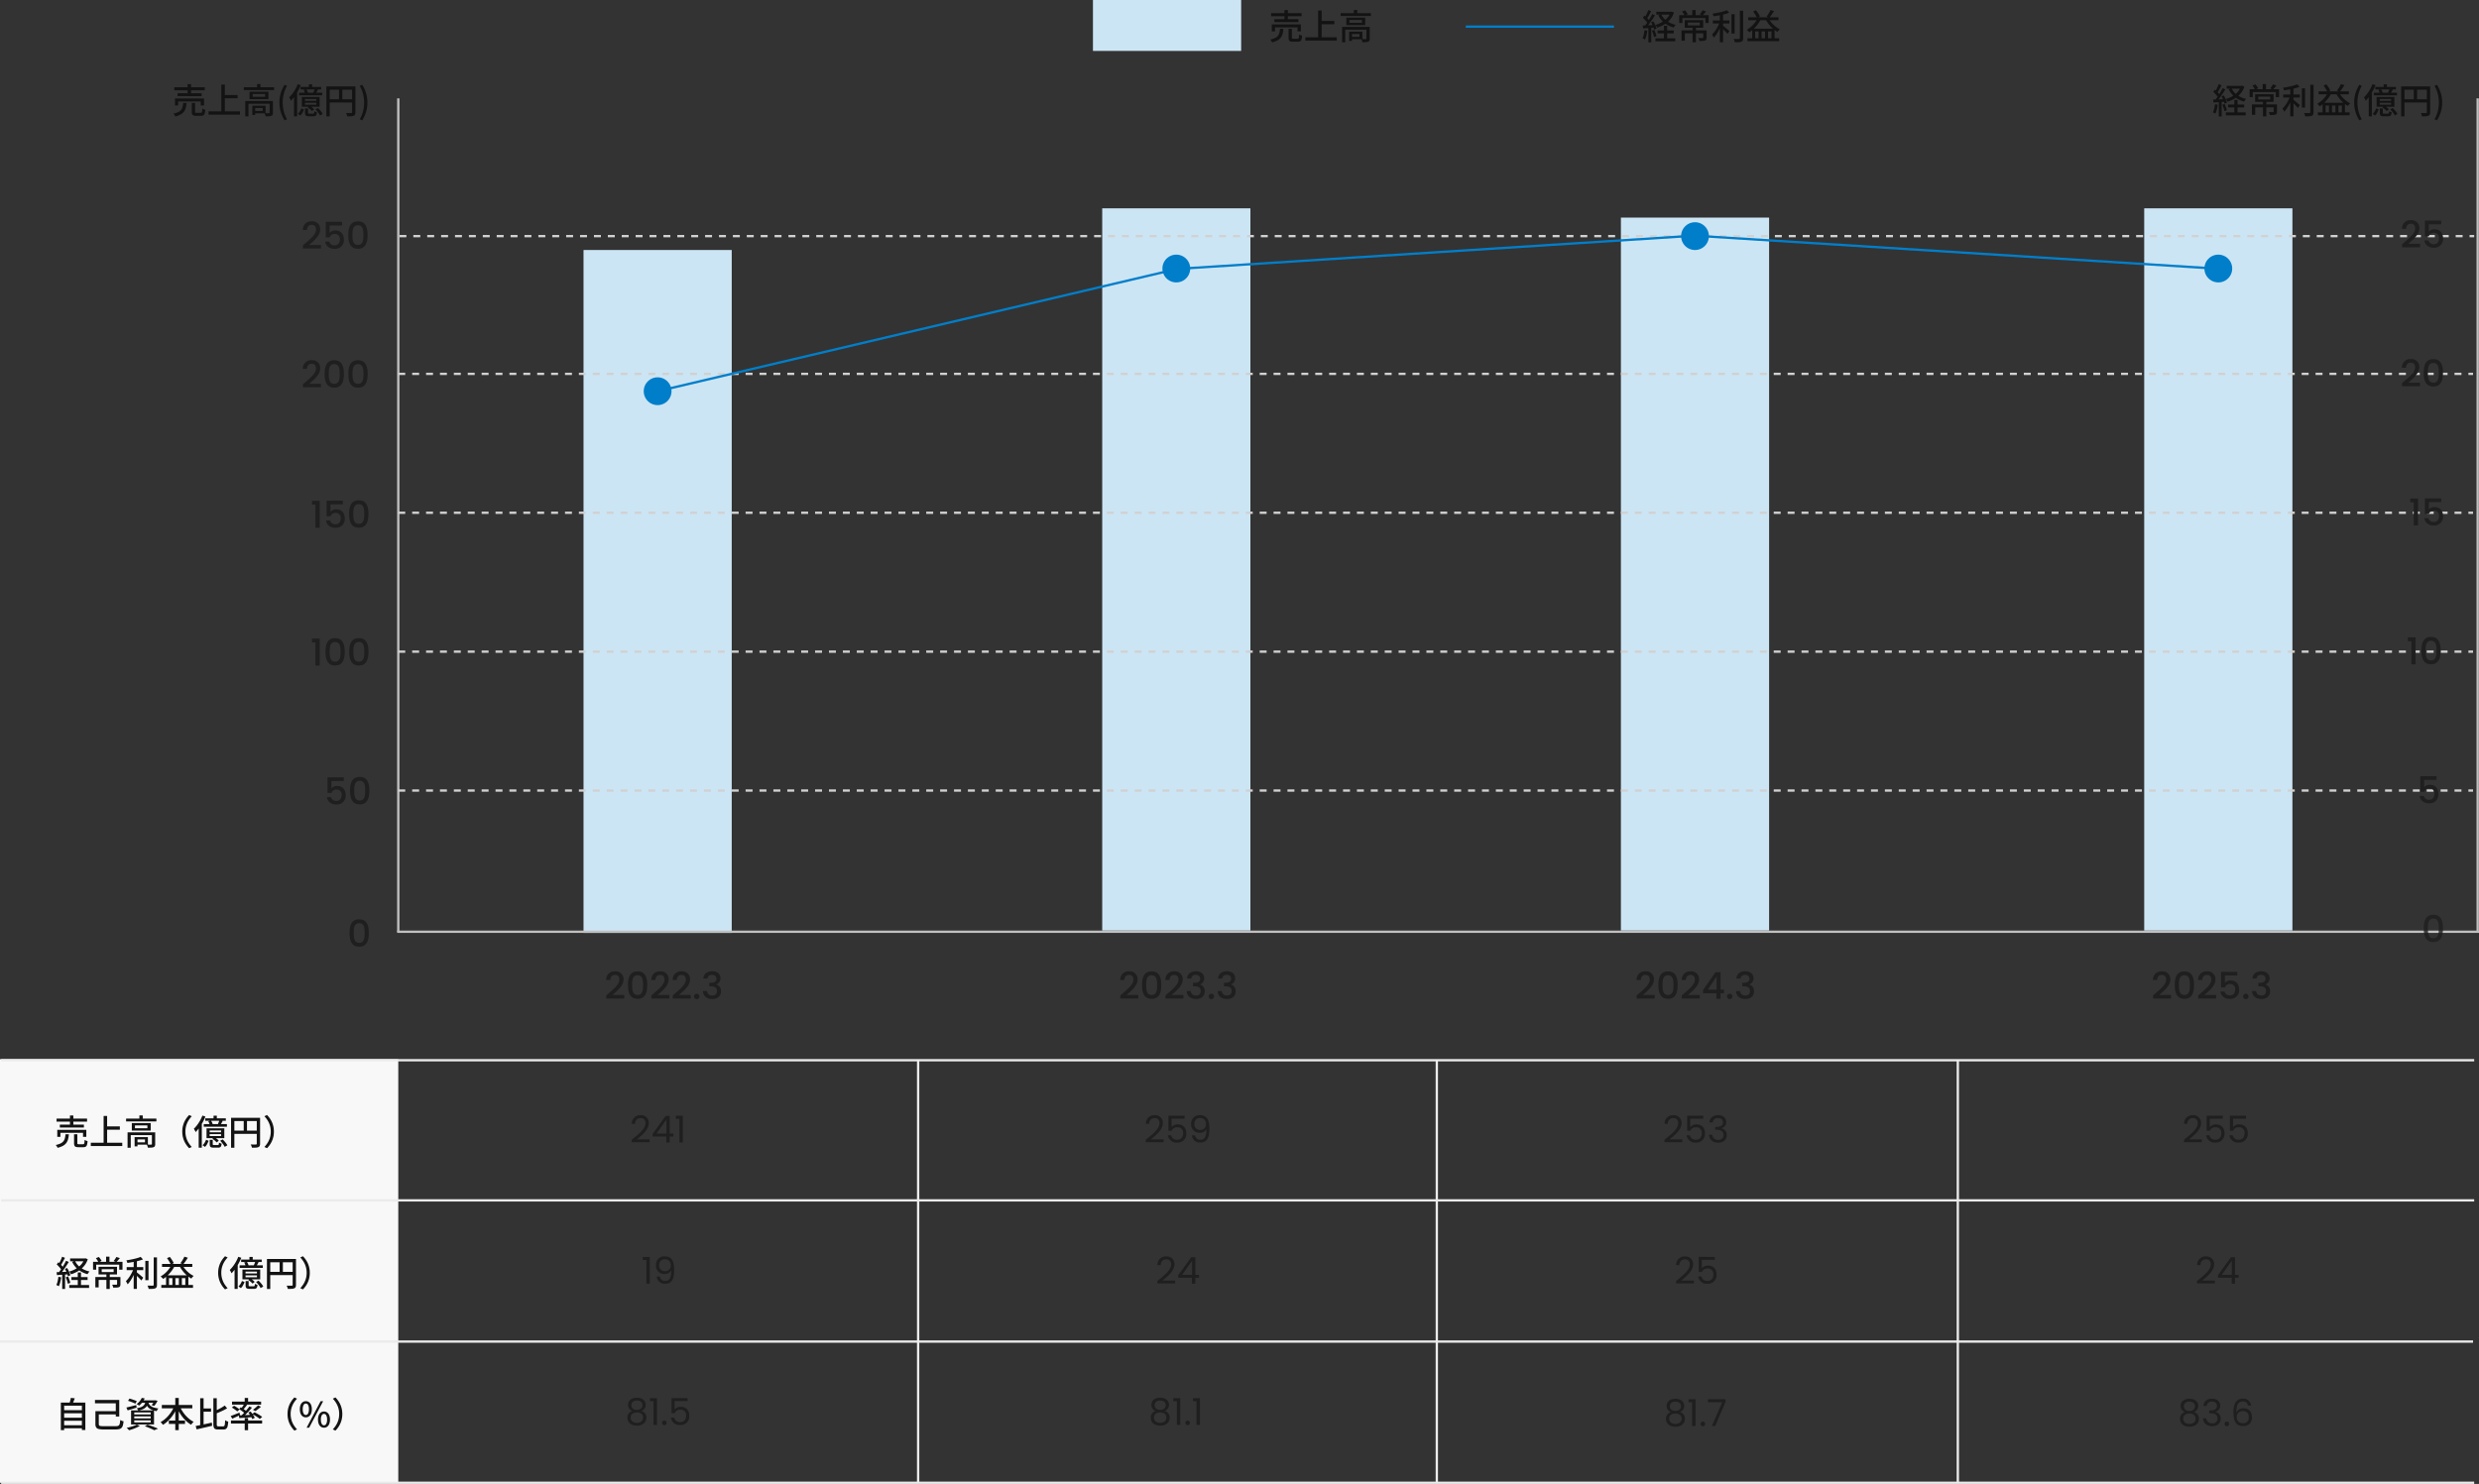
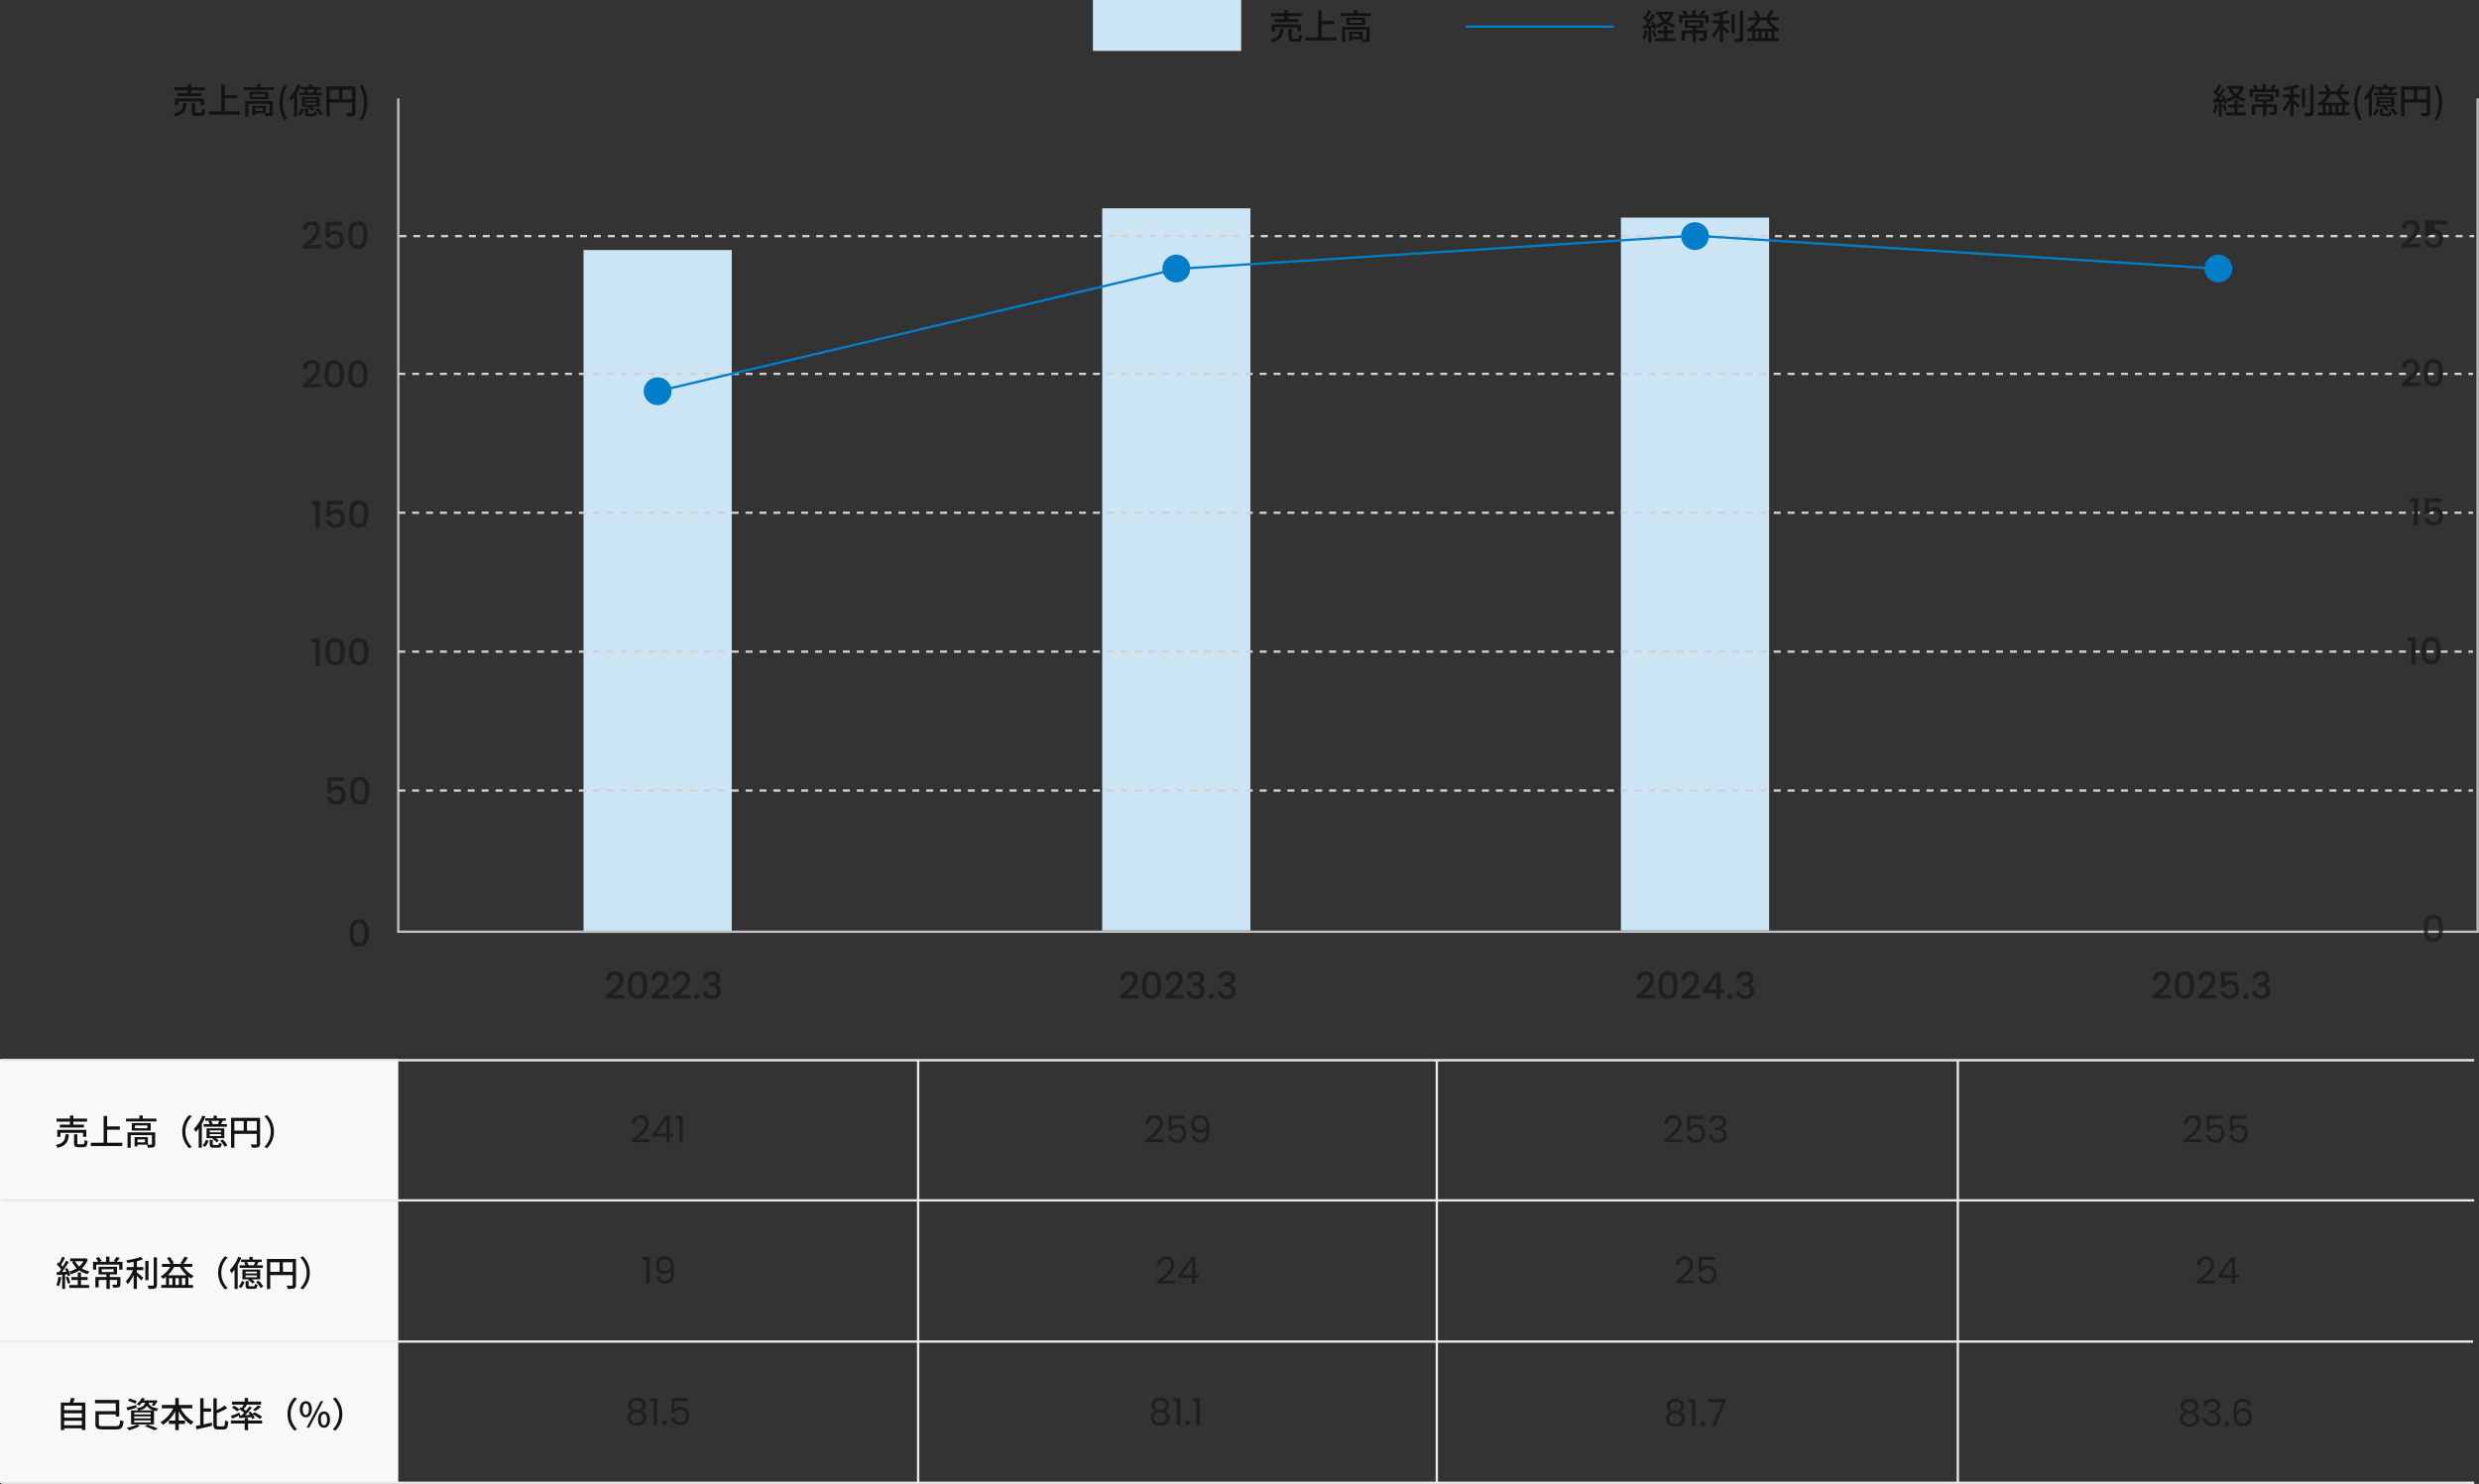
<svg xmlns="http://www.w3.org/2000/svg" width="1070.576" height="641.035" viewBox="0 0 1070.576 641.035">
  <rect x="0" y="0" width="1070.576" height="641.035" fill="#333333" stroke="none" />
  <g id="グループ_192889" data-name="グループ 192889" transform="translate(-1251 19490)">
    <path id="パス_1369969" data-name="パス 1369969" d="M2374.1-21761.246v360" transform="translate(-53.101 2313.738)" fill="none" stroke="silver" stroke-width="1" />
    <path id="パス_1370003" data-name="パス 1370003" d="M.816-.128h7.7V-1.344h-5.5c2.064-1.68,5.168-4.128,5.168-7.008a3.254,3.254,0,0,0-3.584-3.424A3.544,3.544,0,0,0,.864-8.032H2.272a2.287,2.287,0,0,1,2.336-2.5,1.954,1.954,0,0,1,2.128,2.24c0,2.368-2.88,4.672-5.92,7.12Zm9.792-11.456v6.528h1.376a2.48,2.48,0,0,1,2.4-1.52,2.31,2.31,0,0,1,2.528,2.608c0,1.584-.784,2.768-2.544,2.768a2.432,2.432,0,0,1-2.576-1.936H10.368A3.677,3.677,0,0,0,14.352.032,3.69,3.69,0,0,0,18.3-4c0-1.792-.9-3.824-3.712-3.824a3.351,3.351,0,0,0-2.64,1.168V-10.3h5.616v-1.28ZM20.768-3.1A3.293,3.293,0,0,0,24.352.016c3.04,0,3.92-2.16,3.92-6.016,0-3.584-.912-5.792-4.048-5.792a3.529,3.529,0,0,0-3.808,3.808,3.494,3.494,0,0,0,3.712,3.776,3.085,3.085,0,0,0,2.864-1.536c.048,3.392-.864,4.544-2.56,4.544a2.13,2.13,0,0,1-2.32-1.9Zm3.6-2.336a2.358,2.358,0,0,1-2.56-2.576,2.349,2.349,0,0,1,2.448-2.56A2.425,2.425,0,0,1,26.816-7.9,2.321,2.321,0,0,1,24.368-5.44Z" transform="translate(1745 -18996.465)" fill="#1f1f1f" />
    <path id="パス_1370012" data-name="パス 1370012" d="M.816-.128h7.7V-1.344h-5.5c2.064-1.68,5.168-4.128,5.168-7.008a3.254,3.254,0,0,0-3.584-3.424A3.544,3.544,0,0,0,.864-8.032H2.272a2.287,2.287,0,0,1,2.336-2.5,1.954,1.954,0,0,1,2.128,2.24c0,2.368-2.88,4.672-5.92,7.12ZM15.76,0H17.2V-2.576h1.6V-3.84H17.2v-7.616H15.456L9.84-3.68v1.1h5.92ZM11.52-3.84l4.3-6.1v6.1Z" transform="translate(1750 -18935.465)" fill="#1f1f1f" />
    <path id="パス_1370016" data-name="パス 1370016" d="M3.1-6.016A2.891,2.891,0,0,0,.96-3.12C.96-1.024,2.608.32,5.04.32c2.448,0,4.112-1.344,4.112-3.44a2.913,2.913,0,0,0-2.16-2.9A2.779,2.779,0,0,0,8.848-8.672c0-1.68-1.3-3.072-3.808-3.072S1.248-10.368,1.248-8.672A2.69,2.69,0,0,0,3.1-6.016ZM5.04-6.5C3.632-6.5,2.656-7.28,2.656-8.48c0-1.36.96-2.048,2.384-2.048,1.456,0,2.4.7,2.4,2.032C7.44-7.3,6.464-6.5,5.04-6.5Zm0,1.12c1.52,0,2.672.72,2.672,2.208C7.712-1.824,6.688-.9,5.04-.9S2.352-1.808,2.352-3.168C2.352-4.7,3.552-5.376,5.04-5.376ZM12.24,0h1.472V-11.568H10.7v1.328H12.24Zm5.632-.9a.97.97,0,0,0-.96-.992A.977.977,0,0,0,15.92-.9.977.977,0,0,0,16.912.1.97.97,0,0,0,17.872-.9ZM20.72,0h1.472V-11.568H19.184v1.328H20.72Z" transform="translate(1747 -18874.465)" fill="#1f1f1f" />
    <path id="パス_1370004" data-name="パス 1370004" d="M0,0H172V183H0Z" transform="translate(1251 -19032.465)" fill="#f8f8f8" />
    <path id="パス_1370017" data-name="パス 1370017" d="M-63.763-7.358h8.472v1.324h-8.472Zm0,3.24h8.472V-2.8h-8.472Zm0,3.254h8.472V.459h-8.472Zm-.964-9.793h10.585V1.21h-1.493V-9.3h-7.658V1.263h-1.433Zm4.33-2.03,1.687.2q-.259.7-.544,1.391t-.54,1.187l-1.284-.241q.133-.364.264-.811t.246-.9A8.3,8.3,0,0,0-60.4-12.688Zm11.336,5.765h8.7V-5.53h-8.7Zm-.922-4.864H-39.5v7.166H-41v-5.715h-8.984Zm.187,4.864h1.46v5.511a1.03,1.03,0,0,0,.147.6.85.85,0,0,0,.567.278,7.751,7.751,0,0,0,1.234.073h5.338a3.551,3.551,0,0,0,.943-.1,1,1,0,0,0,.565-.385,2.071,2.071,0,0,0,.3-.809,13.294,13.294,0,0,0,.169-1.368q.193.112.448.229a5.488,5.488,0,0,0,.519.205,3.665,3.665,0,0,0,.472.129,10.405,10.405,0,0,1-.3,1.728A2.592,2.592,0,0,1-38.491.242,2,2,0,0,1-39.466.8a6.271,6.271,0,0,1-1.575.163h-5.327a8.375,8.375,0,0,1-2.044-.2,1.7,1.7,0,0,1-1.064-.7A2.758,2.758,0,0,1-49.8-1.4Zm14.085-4.485.628-.968q.515.125,1.1.321t1.143.4a8.786,8.786,0,0,1,.915.395l-.634,1.087a9.632,9.632,0,0,0-.9-.422q-.544-.228-1.141-.445T-35.711-11.408Zm-.714,2.89q.82-.181,1.961-.474l2.314-.592.142,1.122q-1,.318-2.012.623t-1.859.557Zm6.534-3.091h5.907v1.038H-30.7Zm5.557,0h.214l.222-.047.943.259a13.44,13.44,0,0,1-.7,1.2,6.829,6.829,0,0,1-.775,1l-1.119-.361a7.042,7.042,0,0,0,.668-.879,6.492,6.492,0,0,0,.542-.99Zm-3.838.409h1.282a6.137,6.137,0,0,1-.378,1.437,3.427,3.427,0,0,1-.744,1.122,4.149,4.149,0,0,1-1.282.842,9.8,9.8,0,0,1-2,.6,2.945,2.945,0,0,0-.284-.529,3.376,3.376,0,0,0-.374-.488A9.27,9.27,0,0,0-30.2-8.65a3.584,3.584,0,0,0,1.1-.62,2.423,2.423,0,0,0,.626-.839A4.079,4.079,0,0,0-28.172-11.2Zm1.221.311a3.585,3.585,0,0,0,.329.884,2.584,2.584,0,0,0,.681.795,4.209,4.209,0,0,0,1.262.647,10.847,10.847,0,0,0,2.07.447,3.64,3.64,0,0,0-.406.556,3.91,3.91,0,0,0-.316.611,8.992,8.992,0,0,1-2.229-.633A4.559,4.559,0,0,1-26.927-8.5a3.829,3.829,0,0,1-.763-1.1A7.087,7.087,0,0,1-28.1-10.77Zm-2.827-1.778,1.265.2a10.489,10.489,0,0,1-.994,1.659,7.658,7.658,0,0,1-1.455,1.494,2.646,2.646,0,0,0-.5-.389,3.737,3.737,0,0,0-.573-.3,6.357,6.357,0,0,0,1.4-1.288A6.455,6.455,0,0,0-29.778-12.667Zm-3.245,7.985v.855h7.108v-.855Zm0,1.71v.877h7.108v-.877Zm0-3.421v.849h7.108v-.849Zm-1.374-.9h9.908V-1.2H-34.4Zm5.929,6.866,1.17-.7q.813.267,1.652.572t1.59.61q.751.3,1.289.561L-24.39,1.3q-.45-.248-1.1-.541t-1.414-.6Q-27.667-.151-28.468-.423Zm-3.441-.743,1.3.59A12.261,12.261,0,0,1-32.02.154q-.8.357-1.644.652t-1.606.507q-.116-.146-.3-.347t-.388-.395a4.035,4.035,0,0,0-.363-.314q.784-.155,1.6-.375t1.551-.489A9.123,9.123,0,0,0-31.909-1.166Zm10.795-8.441H-7.946v1.441H-21.114Zm3.029,6.738H-11.1v1.441h-6.986Zm2.779-9.784h1.5V1.26h-1.5Zm-.434,3.547,1.291.419a18.181,18.181,0,0,1-1.607,3.059A16.732,16.732,0,0,1-18.168-3,12.887,12.887,0,0,1-20.63-1.033a3.748,3.748,0,0,0-.3-.4q-.186-.219-.373-.43a3.055,3.055,0,0,0-.356-.349,10.95,10.95,0,0,0,1.813-1.239,13.727,13.727,0,0,0,1.654-1.646,15.248,15.248,0,0,0,1.4-1.933A14.2,14.2,0,0,0-15.74-9.106Zm2.381.045a14.194,14.194,0,0,0,1.49,2.68A14.2,14.2,0,0,0-9.8-4.032a10.874,10.874,0,0,0,2.43,1.692,4.977,4.977,0,0,0-.378.366q-.207.219-.394.459t-.316.442a12.352,12.352,0,0,1-2.477-1.933,15.892,15.892,0,0,1-2.1-2.606,19.024,19.024,0,0,1-1.6-3.021ZM-3.7-8.1H.143v1.391H-3.7Zm-.845-4.437h1.466V-.34L-4.541.007ZM-6.5-.533q.9-.161,2.05-.4t2.418-.516L.479-2,.617-.626Q-.546-.353-1.735-.07t-2.3.535Q-5.146.717-6.083.932ZM6.061-9.382l1.016,1.22q-.717.428-1.561.843t-1.728.793q-.884.378-1.72.714a3.731,3.731,0,0,0-.209-.579,3.846,3.846,0,0,0-.289-.547q.8-.338,1.628-.747t1.57-.85A14.517,14.517,0,0,0,6.061-9.382ZM1.147-12.541h1.46V-1.365a1.558,1.558,0,0,0,.132.808q.132.175.626.175H5.393A.561.561,0,0,0,5.881-.6a1.845,1.845,0,0,0,.231-.8q.071-.58.116-1.635a3.757,3.757,0,0,0,.646.367,4.314,4.314,0,0,0,.688.255A11.109,11.109,0,0,1,7.291-.429,1.951,1.951,0,0,1,6.681.651,1.846,1.846,0,0,1,5.506.983H3.182a3.017,3.017,0,0,1-1.237-.2A1.17,1.17,0,0,1,1.325.055a4.613,4.613,0,0,1-.178-1.441Zm13.534-.117h1.458v2.107H14.681Zm0,8.655h1.458V1.291H14.681Zm-5.95,1.08H22.2v1.317H8.731ZM9.2-11.074H21.76v1.3H9.2ZM20.435-9.465l1.259.625q-.57.525-1.221,1.015t-1.2.855L18.24-7.552q.361-.255.765-.585t.784-.682Q20.17-9.172,20.435-9.465Zm-5.95-.65,1.21.462q-.432.58-.907,1.168T13.9-7.48L13-7.886q.26-.308.533-.7t.527-.8Q14.309-9.791,14.485-10.115ZM16.7-8.99l1.112.526q-.6.722-1.316,1.5t-1.443,1.49q-.726.712-1.373,1.249l-.844-.47q.647-.562,1.356-1.3t1.372-1.528Q16.229-8.315,16.7-8.99Zm-4.4,1.169.686-.814q.435.255.921.585t.925.652a6.377,6.377,0,0,1,.71.593l-.713.933a6.316,6.316,0,0,0-.693-.628q-.429-.343-.912-.693T12.306-7.821Zm-.164,2.688L13.827-5.2q.949-.037,2.017-.092T18-5.393l-.008,1.02q-1.52.122-3,.232t-2.646.193Zm4.066-1.2,1.015-.452q.353.413.709.9t.649.968a5.162,5.162,0,0,1,.437.86l-1.081.522a5.491,5.491,0,0,0-.413-.878q-.277-.488-.62-1A11.472,11.472,0,0,0,16.208-6.333ZM8.624-4.839q.72-.25,1.73-.657t2.06-.822l.256,1.055q-.859.416-1.738.829t-1.618.741Zm.5-3.668.945-.772q.408.208.856.491t.852.572a5.816,5.816,0,0,1,.659.535l-.989.859a6.649,6.649,0,0,0-.636-.55q-.392-.3-.831-.6T9.124-8.507Zm8.809,2.829.975-.787q.553.266,1.182.623t1.2.717a10.491,10.491,0,0,1,.945.666L21.2-3.579a9.141,9.141,0,0,0-.9-.681q-.554-.376-1.175-.752T17.933-5.678ZM33.171-5.7a9.979,9.979,0,0,1,.384-2.83,9.688,9.688,0,0,1,1.059-2.389,10.919,10.919,0,0,1,1.531-1.947l1.131.537a10.838,10.838,0,0,0-1.435,1.863,9.141,9.141,0,0,0-.968,2.2A9.067,9.067,0,0,0,34.524-5.7a9.089,9.089,0,0,0,.348,2.562,8.97,8.97,0,0,0,.968,2.2A11.506,11.506,0,0,0,37.275.929l-1.131.537a11.184,11.184,0,0,1-1.531-1.95,9.616,9.616,0,0,1-1.059-2.389A9.989,9.989,0,0,1,33.171-5.7Zm7.9,1.432a2.273,2.273,0,0,1-1.348-.414,2.674,2.674,0,0,1-.909-1.2,4.962,4.962,0,0,1-.325-1.9,4.853,4.853,0,0,1,.325-1.883,2.627,2.627,0,0,1,.909-1.177,2.306,2.306,0,0,1,1.348-.406,2.331,2.331,0,0,1,1.363.406,2.627,2.627,0,0,1,.909,1.177,4.853,4.853,0,0,1,.325,1.883,4.962,4.962,0,0,1-.325,1.9,2.674,2.674,0,0,1-.909,1.2A2.3,2.3,0,0,1,41.076-4.268Zm0-1.015a1.1,1.1,0,0,0,.953-.61A3.723,3.723,0,0,0,42.4-7.779a3.591,3.591,0,0,0-.372-1.863,1.1,1.1,0,0,0-.953-.588,1.1,1.1,0,0,0-.95.588,3.565,3.565,0,0,0-.375,1.863,3.7,3.7,0,0,0,.375,1.886A1.1,1.1,0,0,0,41.076-5.283ZM41.413.2l6.055-11.448h1.094L42.514.2Zm7.511,0a2.269,2.269,0,0,1-1.352-.414,2.706,2.706,0,0,1-.909-1.2,4.918,4.918,0,0,1-.328-1.9,4.81,4.81,0,0,1,.328-1.883,2.686,2.686,0,0,1,.909-1.181,2.286,2.286,0,0,1,1.352-.41,2.275,2.275,0,0,1,1.345.41,2.686,2.686,0,0,1,.909,1.181,4.81,4.81,0,0,1,.328,1.883,4.918,4.918,0,0,1-.328,1.9,2.706,2.706,0,0,1-.909,1.2A2.258,2.258,0,0,1,48.924.2Zm0-1.023a1.1,1.1,0,0,0,.946-.606,3.644,3.644,0,0,0,.378-1.882,3.536,3.536,0,0,0-.378-1.867,1.107,1.107,0,0,0-.946-.583,1.109,1.109,0,0,0-.956.583,3.561,3.561,0,0,0-.375,1.867,3.671,3.671,0,0,0,.375,1.882A1.1,1.1,0,0,0,48.924-.82ZM56.829-5.7a9.989,9.989,0,0,1-.384,2.827A9.708,9.708,0,0,1,55.391-.484a10.826,10.826,0,0,1-1.535,1.95L52.725.929A11.506,11.506,0,0,0,54.16-.942a8.971,8.971,0,0,0,.967-2.2A9.089,9.089,0,0,0,55.476-5.7a9.067,9.067,0,0,0-.348-2.569,9.141,9.141,0,0,0-.967-2.2,10.838,10.838,0,0,0-1.435-1.863l1.131-.537a10.578,10.578,0,0,1,1.535,1.947A9.781,9.781,0,0,1,56.445-8.53,9.979,9.979,0,0,1,56.829-5.7Z" transform="translate(1342 -18873.465)" fill="#131313" />
    <path id="パス_1370013" data-name="パス 1370013" d="M-53.716-11.923h6.549v1.233h-6.549Zm.566,8.073h6.976v1.258h-6.976Zm-.943,3.422h8.566V.83h-8.566Zm6.526-11.495h.266l.265-.055.953.419a9.162,9.162,0,0,1-1.678,3.006,10.08,10.08,0,0,1-2.5,2.117,14.407,14.407,0,0,1-3.054,1.371,5.288,5.288,0,0,0-.362-.615,4.667,4.667,0,0,0-.434-.566,11.89,11.89,0,0,0,2.8-1.147,9.214,9.214,0,0,0,2.288-1.825,7.04,7.04,0,0,0,1.456-2.473ZM-51.6-10.837a7.432,7.432,0,0,0,2.424,2.883,10.166,10.166,0,0,0,3.846,1.676,4.472,4.472,0,0,0-.469.55,5.3,5.3,0,0,0-.4.611,10.863,10.863,0,0,1-4-1.965,9.355,9.355,0,0,1-2.641-3.345Zm1.187,4.984h1.393V.373h-1.393Zm-6.753-6.8,1.235.479q-.289.552-.612,1.158t-.642,1.158q-.318.552-.61.965l-.958-.424q.283-.445.576-1.028t.564-1.192Q-57.346-12.151-57.169-12.658Zm1.7,1.742,1.174.531q-.522.855-1.151,1.8t-1.265,1.826q-.636.876-1.208,1.535l-.849-.472q.42-.51.873-1.157T-57-8.2q.445-.706.837-1.41T-55.469-10.916Zm-4.04,1.589.7-.952q.41.343.831.762t.776.831a4.907,4.907,0,0,1,.548.75L-57.4-6.848a5.7,5.7,0,0,0-.538-.793q-.347-.439-.756-.883T-59.509-9.327Zm3.551,1.935L-55-7.785a12.078,12.078,0,0,1,.584,1.06q.279.569.491,1.108a6.644,6.644,0,0,1,.306.962l-1.033.464a6.713,6.713,0,0,0-.29-.981q-.2-.551-.466-1.135A11.8,11.8,0,0,0-55.958-7.391Zm-3.59,1.405q1.005-.03,2.389-.09t2.833-.127l-.015,1.142-2.695.179-2.392.156ZM-55.6-3.767l1.013-.323q.295.638.564,1.4a11.211,11.211,0,0,1,.391,1.327L-54.7-.982a10.492,10.492,0,0,0-.362-1.351Q-55.321-3.114-55.6-3.767Zm-3.184-.215,1.2.216a17.775,17.775,0,0,1-.4,2.1,9.738,9.738,0,0,1-.6,1.755,3.092,3.092,0,0,0-.322-.181q-.2-.1-.414-.2a3.167,3.167,0,0,0-.365-.148,6.6,6.6,0,0,0,.574-1.627A18.177,18.177,0,0,0-58.784-3.982ZM-57.138-5.4h1.25v6.69h-1.25Zm19.085.1h1.46V1.267h-1.46Zm-2.021-1.967v1.239h5.155V-7.273ZM-41.44-8.3h7.97V-5h-7.97Zm-1.381,4.4h10.065v1.275h-8.631V.587h-1.435Zm9.382,0h1.451V-.782a2.026,2.026,0,0,1-.134.812.921.921,0,0,1-.532.46,3.313,3.313,0,0,1-1,.181Q-34.251.7-35.1.7A3.477,3.477,0,0,0-35.284.05a5.936,5.936,0,0,0-.284-.638q.4.015.777.022t.658,0l.393,0A.477.477,0,0,0-33.5-.626.206.206,0,0,0-33.439-.8Zm-4.748-8.774h1.46v2.749h-1.46Zm-5.626,2.217H-31.1v3.406h-1.416V-9.218h-9.935v2.167h-1.366Zm1.216-1.573,1.289-.516a9.033,9.033,0,0,1,.68.857,6.007,6.007,0,0,1,.508.838l-1.352.61a5.808,5.808,0,0,0-.472-.879A8.916,8.916,0,0,0-42.6-12.031Zm8.858-.517,1.505.477q-.387.485-.786.943t-.719.781l-1.187-.445q.206-.245.426-.554t.424-.63Q-33.869-12.3-33.738-12.548Zm4.444,4.38h7.164v1.317h-7.164Zm8.051-2.692h1.376v8.347h-1.376Zm-5.026-.445h1.391V1.238h-1.391Zm8.651-1.076h1.408V-.543a2.393,2.393,0,0,1-.169,1.02,1.1,1.1,0,0,1-.575.52,3.743,3.743,0,0,1-1.11.222q-.7.053-1.732.046A3.134,3.134,0,0,0-19.911.8Q-19.995.541-20.1.273a3.157,3.157,0,0,0-.213-.462q.777.023,1.424.028t.867,0a.481.481,0,0,0,.3-.089.375.375,0,0,0,.094-.292Zm-5.654-.207,1.028,1.084a16.8,16.8,0,0,1-2.04.649q-1.143.292-2.359.507t-2.363.373a2.761,2.761,0,0,0-.169-.573,4.086,4.086,0,0,0-.256-.541q.823-.128,1.684-.288t1.68-.349q.82-.189,1.54-.405A10.175,10.175,0,0,0-23.272-12.589ZM-26.3-7.559l.978.427Q-25.6-6.285-26-5.386t-.862,1.758A18.332,18.332,0,0,1-27.84-2.02,9.251,9.251,0,0,1-28.888-.734a2.845,2.845,0,0,0-.208-.456q-.136-.245-.276-.489t-.261-.423a9.9,9.9,0,0,0,.984-1.107,14.946,14.946,0,0,0,.938-1.372,17.055,17.055,0,0,0,.813-1.5A12.7,12.7,0,0,0-26.3-7.559Zm1.219,1.54q.218.148.629.482t.881.727q.47.393.865.73t.564.485l-.814,1.21q-.235-.277-.61-.672t-.8-.818q-.421-.422-.811-.794t-.662-.6ZM-14.341-.458H-.648V.8H-14.341Zm.315-9.072H-.953v1.265H-14.026Zm1.734,4.91h9.651V.188H-3.973v-3.6H-5.459v3.6H-6.766v-3.6h-1.48v3.6H-9.553v-3.6h-1.465v3.6h-1.273Zm.409-7.414,1.208-.541q.341.416.673.9t.607.941a7.475,7.475,0,0,1,.441.841l-1.272.647a6.983,6.983,0,0,0-.416-.873q-.268-.485-.591-.989T-11.882-12.035Zm7.514-.645,1.489.457q-.465.754-1,1.52T-4.87-9.394l-1.235-.434q.3-.382.629-.881t.619-1.018Q-4.564-12.245-4.368-12.68ZM-9.944-9.2l1.411.429A12.938,12.938,0,0,1-9.888-6.525a15.224,15.224,0,0,1-1.726,1.939A13.571,13.571,0,0,1-13.538-3.06a3.131,3.131,0,0,0-.307-.349q-.2-.2-.416-.407a3.845,3.845,0,0,0-.383-.325A11.461,11.461,0,0,0-11.912-6.3,10.752,10.752,0,0,0-9.944-9.2Zm4.658.013a10,10,0,0,0,1.265,1.9A12.222,12.222,0,0,0-2.305-5.6,9.828,9.828,0,0,0-.368-4.37a4.083,4.083,0,0,0-.348.335q-.193.206-.363.421a4.679,4.679,0,0,0-.281.392A11.093,11.093,0,0,1-3.349-4.637,13.707,13.707,0,0,1-5.131-6.542a13.972,13.972,0,0,1-1.4-2.191ZM10.216-5.7A9.979,9.979,0,0,1,10.6-8.53a9.688,9.688,0,0,1,1.059-2.389,10.919,10.919,0,0,1,1.531-1.947l1.131.537a10.838,10.838,0,0,0-1.435,1.863,9.141,9.141,0,0,0-.968,2.2A9.067,9.067,0,0,0,11.57-5.7a9.089,9.089,0,0,0,.348,2.562,8.971,8.971,0,0,0,.968,2.2A11.506,11.506,0,0,0,14.32.929l-1.131.537a11.184,11.184,0,0,1-1.531-1.95A9.616,9.616,0,0,1,10.6-2.873,9.989,9.989,0,0,1,10.216-5.7Zm13.507-6.868h1.418v1.7H23.723ZM20.14-11.423h8.886v1.057H20.14Zm-.652,2.472H29.5v1.13H19.487Zm1.948-1.24,1.2-.251a7.436,7.436,0,0,1,.415.749,3.515,3.515,0,0,1,.275.735l-1.26.287a4.636,4.636,0,0,0-.244-.737A6.252,6.252,0,0,0,21.435-10.191Zm4.822-.447,1.416.341q-.259.475-.514.922t-.478.776l-1.1-.313q.176-.383.376-.867A7.039,7.039,0,0,0,26.257-10.638Zm-4.22,6.023v.831h4.925v-.831Zm0-1.607v.8h4.925v-.8Zm-1.342-.9h7.675v4.239H20.694Zm-.2,4.934,1.112.451a13.324,13.324,0,0,1-.642,1.4A4.487,4.487,0,0,1,20.022.9L18.98.16a4.287,4.287,0,0,0,.9-1.078A6.751,6.751,0,0,0,20.492-2.192Zm1.58.025h1.3V-.286q0,.245.1.313a1.06,1.06,0,0,0,.483.068h1.6a.559.559,0,0,0,.3-.067.444.444,0,0,0,.148-.3,5.391,5.391,0,0,0,.068-.695,2.493,2.493,0,0,0,.53.268,3.887,3.887,0,0,0,.6.187A3.659,3.659,0,0,1,26.983.551a.976.976,0,0,1-.462.522,1.88,1.88,0,0,1-.81.145H23.786a3.327,3.327,0,0,1-1.065-.132.82.82,0,0,1-.511-.461,2.382,2.382,0,0,1-.139-.9ZM23.2-2.613l.87-.68a9.564,9.564,0,0,1,1.074.724,4.711,4.711,0,0,1,.836.79l-.92.75a5.59,5.59,0,0,0-.8-.806A8.769,8.769,0,0,0,23.2-2.613Zm3.378.869,1.065-.586a11.047,11.047,0,0,1,.8.822q.4.452.729.9a5.013,5.013,0,0,1,.509.829L28.536.887a5.9,5.9,0,0,0-.481-.832q-.313-.463-.7-.935T26.575-1.744ZM18.9-12.623l1.317.422a21.352,21.352,0,0,1-1.176,2.472,23.557,23.557,0,0,1-1.46,2.312A15.812,15.812,0,0,1,15.977-5.5a4.794,4.794,0,0,0-.2-.443q-.136-.272-.288-.546a4.13,4.13,0,0,0-.279-.444,12.679,12.679,0,0,0,1.422-1.6,16.921,16.921,0,0,0,1.275-1.96A15.8,15.8,0,0,0,18.9-12.623Zm-1.6,4.013,1.337-1.344.013.015V1.247h-1.35Zm13.983-3.062H43.05v1.408H32.713V1.265H31.288Zm11.1,0H43.82V-.5a2.321,2.321,0,0,1-.162.965,1.091,1.091,0,0,1-.588.529,3.285,3.285,0,0,1-1.085.219q-.674.041-1.685.041a2.828,2.828,0,0,0-.12-.462q-.088-.259-.193-.514a3.673,3.673,0,0,0-.217-.447q.482.023.939.028t.8,0l.49,0a.448.448,0,0,0,.3-.089.371.371,0,0,0,.087-.277ZM32.064-6.117H43.072v1.4H32.064Zm4.685-4.817h1.416V-5.42H36.749ZM49.784-5.7A9.989,9.989,0,0,1,49.4-2.873,9.708,9.708,0,0,1,48.346-.484a10.826,10.826,0,0,1-1.535,1.95L45.68.929A11.506,11.506,0,0,0,47.115-.942a8.971,8.971,0,0,0,.967-2.2A9.089,9.089,0,0,0,48.43-5.7a9.067,9.067,0,0,0-.348-2.569,9.141,9.141,0,0,0-.967-2.2,10.838,10.838,0,0,0-1.435-1.863l1.131-.537a10.578,10.578,0,0,1,1.535,1.947A9.781,9.781,0,0,1,49.4-8.53,9.979,9.979,0,0,1,49.784-5.7Z" transform="translate(1335 -18934.465)" fill="#131313" />
    <path id="パス_1370005" data-name="パス 1370005" d="M-51.571-11.308H-38.4V-10H-51.571Zm1.415,2.582h10.393v1.25H-50.156Zm-1.108,2.26H-38.72v3.022h-1.426V-5.185H-49.9v1.741h-1.367Zm5.469-6.184h1.475v4.6h-1.475Zm1.777,8.09H-42.6V-.773q0,.335.121.426a1.056,1.056,0,0,0,.549.091h1.786a.551.551,0,0,0,.4-.13.976.976,0,0,0,.192-.537,11.564,11.564,0,0,0,.082-1.219,2.383,2.383,0,0,0,.379.221,3.832,3.832,0,0,0,.473.189q.246.08.432.135A7.078,7.078,0,0,1-38.442.021,1.343,1.343,0,0,1-39,.811a2.007,2.007,0,0,1-1.012.217H-42.1a3.4,3.4,0,0,1-1.178-.16.977.977,0,0,1-.576-.549,2.859,2.859,0,0,1-.163-1.075Zm-3.705,0h1.466a12.366,12.366,0,0,1-.321,2.069,4.827,4.827,0,0,1-.748,1.644A4.471,4.471,0,0,1-48.757.409a9.111,9.111,0,0,1-2.387.887,2,2,0,0,0-.189-.413,5.031,5.031,0,0,0-.293-.446,3.185,3.185,0,0,0-.307-.365A8.64,8.64,0,0,0-49.81-.611a3.467,3.467,0,0,0,1.227-.973,3.546,3.546,0,0,0,.607-1.3A10.48,10.48,0,0,0-47.722-4.555Zm17.283-3.4h6.2v1.426h-6.2ZM-36.783-.89H-23.2V.536H-36.783Zm5.536-11.566h1.51V-.115h-1.51Zm9.7,1.14H-8.458v1.225H-21.551Zm5.737-1.361h1.458v1.961h-1.458Zm-5.1,7.309H-9.844v1.191h-9.689V1.268h-1.384Zm10.515,0h1.418V-.325a2.206,2.206,0,0,1-.135.851.935.935,0,0,1-.53.484,3.136,3.136,0,0,1-1,.194q-.612.034-1.5.034a3.541,3.541,0,0,0-.173-.68A4.78,4.78,0,0,0-12.6-.1q.647.015,1.181.019t.71-.011a.417.417,0,0,0,.246-.062.258.258,0,0,0,.063-.2ZM-17.87-3.329h1.241V.664H-17.87Zm.646,0h5.089V-.067h-5.089v-.99h3.831V-2.339h-3.831Zm-.491-5.049v1.214h5.365V-8.378Zm-1.357-.988h8.155v3.2h-8.155ZM2.716-5.7A9.979,9.979,0,0,1,3.1-8.53a9.688,9.688,0,0,1,1.059-2.389,10.919,10.919,0,0,1,1.531-1.947l1.131.537a10.838,10.838,0,0,0-1.435,1.863,9.141,9.141,0,0,0-.968,2.2A9.067,9.067,0,0,0,4.07-5.7a9.089,9.089,0,0,0,.348,2.562,8.971,8.971,0,0,0,.968,2.2A11.506,11.506,0,0,0,6.82.929l-1.131.537A11.184,11.184,0,0,1,4.159-.484,9.616,9.616,0,0,1,3.1-2.873,9.989,9.989,0,0,1,2.716-5.7Zm13.507-6.868h1.418v1.7H16.223ZM12.64-11.423h8.886v1.057H12.64Zm-.652,2.472H22v1.13H11.987Zm1.948-1.24,1.2-.251a7.436,7.436,0,0,1,.415.749,3.515,3.515,0,0,1,.275.735l-1.26.287a4.636,4.636,0,0,0-.244-.737A6.253,6.253,0,0,0,13.935-10.191Zm4.822-.447,1.416.341q-.259.475-.514.922t-.478.776l-1.1-.313q.176-.383.376-.867A7.039,7.039,0,0,0,18.757-10.638Zm-4.22,6.023v.831h4.925v-.831Zm0-1.607v.8h4.925v-.8Zm-1.342-.9h7.675v4.239H13.194Zm-.2,4.934,1.112.451a13.325,13.325,0,0,1-.642,1.4A4.487,4.487,0,0,1,12.522.9L11.48.16a4.287,4.287,0,0,0,.9-1.078A6.751,6.751,0,0,0,12.992-2.192Zm1.58.025h1.3V-.286q0,.245.1.313a1.06,1.06,0,0,0,.483.068h1.6a.559.559,0,0,0,.3-.067.444.444,0,0,0,.148-.3,5.391,5.391,0,0,0,.068-.695,2.493,2.493,0,0,0,.53.268,3.887,3.887,0,0,0,.6.187A3.659,3.659,0,0,1,19.483.551a.976.976,0,0,1-.462.522,1.88,1.88,0,0,1-.81.145H16.286a3.327,3.327,0,0,1-1.065-.132.82.82,0,0,1-.511-.461,2.382,2.382,0,0,1-.139-.9ZM15.7-2.613l.87-.68a9.564,9.564,0,0,1,1.074.724,4.711,4.711,0,0,1,.836.79l-.92.75a5.59,5.59,0,0,0-.8-.806A8.769,8.769,0,0,0,15.7-2.613Zm3.378.869,1.065-.586a11.047,11.047,0,0,1,.8.822q.4.452.729.9a5.013,5.013,0,0,1,.509.829L21.036.887a5.9,5.9,0,0,0-.481-.832q-.313-.463-.7-.935T19.075-1.744ZM11.4-12.623l1.317.422a21.352,21.352,0,0,1-1.176,2.472,23.557,23.557,0,0,1-1.46,2.312A15.812,15.812,0,0,1,8.477-5.5a4.794,4.794,0,0,0-.2-.443q-.136-.272-.288-.546a4.13,4.13,0,0,0-.279-.444,12.679,12.679,0,0,0,1.422-1.6,16.921,16.921,0,0,0,1.275-1.96A15.8,15.8,0,0,0,11.4-12.623ZM9.805-8.61l1.337-1.344.013.015V1.247H9.805Zm13.983-3.062H35.55v1.408H25.213V1.265H23.788Zm11.1,0H36.32V-.5a2.321,2.321,0,0,1-.162.965,1.091,1.091,0,0,1-.588.529,3.285,3.285,0,0,1-1.085.219q-.674.041-1.685.041a2.828,2.828,0,0,0-.12-.462q-.088-.259-.193-.514a3.673,3.673,0,0,0-.217-.447q.482.023.939.028t.8,0l.49,0a.448.448,0,0,0,.3-.089.371.371,0,0,0,.087-.277ZM24.564-6.117H35.572v1.4H24.564Zm4.685-4.817h1.416V-5.42H29.249ZM42.284-5.7A9.989,9.989,0,0,1,41.9-2.873,9.708,9.708,0,0,1,40.846-.484a10.826,10.826,0,0,1-1.535,1.95L38.18.929A11.506,11.506,0,0,0,39.615-.942a8.971,8.971,0,0,0,.967-2.2A9.089,9.089,0,0,0,40.93-5.7a9.067,9.067,0,0,0-.348-2.569,9.141,9.141,0,0,0-.967-2.2,10.838,10.838,0,0,0-1.435-1.863l1.131-.537a10.578,10.578,0,0,1,1.535,1.947A9.781,9.781,0,0,1,41.9-8.53,9.979,9.979,0,0,1,42.284-5.7Z" transform="translate(1327 -18995.465)" fill="#131313" />
    <path id="パス_1369962" data-name="パス 1369962" d="M816.574-21616.289v182.5" transform="translate(830.927 2584.326)" fill="none" stroke="#ebebeb" stroke-width="1" />
    <path id="パス_1369963" data-name="パス 1369963" d="M816.574-21616.289v182.5" transform="translate(1054.927 2584.326)" fill="none" stroke="#ebebeb" stroke-width="1" />
    <path id="パス_1369964" data-name="パス 1369964" d="M816.574-21616.289v182.5" transform="translate(1279.927 2584.326)" fill="none" stroke="#ebebeb" stroke-width="1" />
    <path id="パス_1370006" data-name="パス 1370006" d="M.816-.128h7.7V-1.344h-5.5c2.064-1.68,5.168-4.128,5.168-7.008a3.254,3.254,0,0,0-3.584-3.424A3.544,3.544,0,0,0,.864-8.032H2.272a2.287,2.287,0,0,1,2.336-2.5,1.954,1.954,0,0,1,2.128,2.24c0,2.368-2.88,4.672-5.92,7.12ZM15.76,0H17.2V-2.576h1.6V-3.84H17.2v-7.616H15.456L9.84-3.68v1.1h5.92ZM11.52-3.84l4.3-6.1v6.1ZM21.408,0H22.88V-11.568H19.872v1.328h1.536Z" transform="translate(1523 -18996.465)" fill="#1f1f1f" />
    <path id="パス_1370014" data-name="パス 1370014" d="M2.144,0H3.616V-11.568H.608v1.328H2.144Zm4.5-3.1A3.293,3.293,0,0,0,10.224.016c3.04,0,3.92-2.16,3.92-6.016,0-3.584-.912-5.792-4.048-5.792A3.529,3.529,0,0,0,6.288-7.984,3.494,3.494,0,0,0,10-4.208a3.085,3.085,0,0,0,2.864-1.536C12.912-2.352,12-1.2,10.3-1.2a2.13,2.13,0,0,1-2.32-1.9Zm3.6-2.336A2.358,2.358,0,0,1,7.68-8.016a2.349,2.349,0,0,1,2.448-2.56A2.425,2.425,0,0,1,12.688-7.9,2.321,2.321,0,0,1,10.24-5.44Z" transform="translate(1528 -18935.465)" fill="#1f1f1f" />
    <path id="パス_1370018" data-name="パス 1370018" d="M3.1-6.016A2.891,2.891,0,0,0,.96-3.12C.96-1.024,2.608.32,5.04.32c2.448,0,4.112-1.344,4.112-3.44a2.913,2.913,0,0,0-2.16-2.9A2.779,2.779,0,0,0,8.848-8.672c0-1.68-1.3-3.072-3.808-3.072S1.248-10.368,1.248-8.672A2.69,2.69,0,0,0,3.1-6.016ZM5.04-6.5C3.632-6.5,2.656-7.28,2.656-8.48c0-1.36.96-2.048,2.384-2.048,1.456,0,2.4.7,2.4,2.032C7.44-7.3,6.464-6.5,5.04-6.5Zm0,1.12c1.52,0,2.672.72,2.672,2.208C7.712-1.824,6.688-.9,5.04-.9S2.352-1.808,2.352-3.168C2.352-4.7,3.552-5.376,5.04-5.376ZM12.24,0h1.472V-11.568H10.7v1.328H12.24Zm5.632-.9a.97.97,0,0,0-.96-.992A.977.977,0,0,0,15.92-.9.977.977,0,0,0,16.912.1.97.97,0,0,0,17.872-.9Zm2.112-10.688v6.528H21.36a2.48,2.48,0,0,1,2.4-1.52,2.31,2.31,0,0,1,2.528,2.608c0,1.584-.784,2.768-2.544,2.768a2.432,2.432,0,0,1-2.576-1.936H19.744A3.677,3.677,0,0,0,23.728.032,3.69,3.69,0,0,0,27.68-4c0-1.792-.9-3.824-3.712-3.824a3.351,3.351,0,0,0-2.64,1.168V-10.3h5.616v-1.28Z" transform="translate(1521 -18874.465)" fill="#1f1f1f" />
    <path id="パス_1370007" data-name="パス 1370007" d="M.816-.128h7.7V-1.344h-5.5c2.064-1.68,5.168-4.128,5.168-7.008a3.254,3.254,0,0,0-3.584-3.424A3.544,3.544,0,0,0,.864-8.032H2.272a2.287,2.287,0,0,1,2.336-2.5,1.954,1.954,0,0,1,2.128,2.24c0,2.368-2.88,4.672-5.92,7.12Zm9.792-11.456v6.528h1.376a2.48,2.48,0,0,1,2.4-1.52,2.31,2.31,0,0,1,2.528,2.608c0,1.584-.784,2.768-2.544,2.768a2.432,2.432,0,0,1-2.576-1.936H10.368A3.677,3.677,0,0,0,14.352.032,3.69,3.69,0,0,0,18.3-4c0-1.792-.9-3.824-3.712-3.824a3.351,3.351,0,0,0-2.64,1.168V-10.3h5.616v-1.28Zm9.6,2.928h1.424a2.125,2.125,0,0,1,2.32-1.888c1.392,0,2.128.768,2.128,1.872,0,1.344-1.04,1.936-2.976,1.952H22.72V-5.5h.368c2.08,0,3.216.624,3.216,2.256a2.023,2.023,0,0,1-2.288,2.1A2.4,2.4,0,0,1,21.44-3.328H20.032c.176,2.24,1.808,3.408,4,3.408,2.416,0,3.664-1.408,3.664-3.2A2.817,2.817,0,0,0,25.44-6.1v-.08a2.615,2.615,0,0,0,2.048-2.64c0-1.664-1.232-2.976-3.488-2.976C21.856-11.792,20.352-10.64,20.208-8.656Z" transform="translate(1969 -18996.465)" fill="#1f1f1f" />
    <path id="パス_1370020" data-name="パス 1370020" d="M-13.832-.128h7.7V-1.344h-5.5c2.064-1.68,5.168-4.128,5.168-7.008a3.254,3.254,0,0,0-3.584-3.424,3.544,3.544,0,0,0-3.728,3.744h1.408a2.287,2.287,0,0,1,2.336-2.5,1.954,1.954,0,0,1,2.128,2.24c0,2.368-2.88,4.672-5.92,7.12ZM-4.04-11.584v6.528h1.376a2.48,2.48,0,0,1,2.4-1.52A2.31,2.31,0,0,1,2.264-3.968C2.264-2.384,1.48-1.2-.28-1.2A2.432,2.432,0,0,1-2.856-3.136H-4.28A3.677,3.677,0,0,0-.3.032,3.69,3.69,0,0,0,3.656-4c0-1.792-.9-3.824-3.712-3.824A3.351,3.351,0,0,0-2.7-6.656V-10.3H2.92v-1.28Zm10.048,0v6.528H7.384a2.48,2.48,0,0,1,2.4-1.52,2.31,2.31,0,0,1,2.528,2.608c0,1.584-.784,2.768-2.544,2.768A2.432,2.432,0,0,1,7.192-3.136H5.768A3.677,3.677,0,0,0,9.752.032,3.69,3.69,0,0,0,13.7-4c0-1.792-.9-3.824-3.712-3.824a3.351,3.351,0,0,0-2.64,1.168V-10.3h5.616v-1.28Z" transform="translate(2208 -18996.465)" fill="#1f1f1f" />
    <path id="パス_1370015" data-name="パス 1370015" d="M.816-.128h7.7V-1.344h-5.5c2.064-1.68,5.168-4.128,5.168-7.008a3.254,3.254,0,0,0-3.584-3.424A3.544,3.544,0,0,0,.864-8.032H2.272a2.287,2.287,0,0,1,2.336-2.5,1.954,1.954,0,0,1,2.128,2.24c0,2.368-2.88,4.672-5.92,7.12Zm9.792-11.456v6.528h1.376a2.48,2.48,0,0,1,2.4-1.52,2.31,2.31,0,0,1,2.528,2.608c0,1.584-.784,2.768-2.544,2.768a2.432,2.432,0,0,1-2.576-1.936H10.368A3.677,3.677,0,0,0,14.352.032,3.69,3.69,0,0,0,18.3-4c0-1.792-.9-3.824-3.712-3.824a3.351,3.351,0,0,0-2.64,1.168V-10.3h5.616v-1.28Z" transform="translate(1974 -18935.465)" fill="#1f1f1f" />
    <path id="パス_1370024" data-name="パス 1370024" d="M.816-.128h7.7V-1.344h-5.5c2.064-1.68,5.168-4.128,5.168-7.008a3.254,3.254,0,0,0-3.584-3.424A3.544,3.544,0,0,0,.864-8.032H2.272a2.287,2.287,0,0,1,2.336-2.5,1.954,1.954,0,0,1,2.128,2.24c0,2.368-2.88,4.672-5.92,7.12ZM15.76,0H17.2V-2.576h1.6V-3.84H17.2v-7.616H15.456L9.84-3.68v1.1h5.92ZM11.52-3.84l4.3-6.1v6.1Z" transform="translate(2199 -18935.465)" fill="#1f1f1f" />
    <path id="パス_1369968" data-name="パス 1369968" d="M-6378-14091.7h1068" transform="translate(7629.5 -4757.762)" fill="none" stroke="#ebebeb" stroke-width="1" />
    <path id="パス_1369967" data-name="パス 1369967" d="M-6378-14091.7h1068" transform="translate(7629 -4818.762)" fill="none" stroke="#ebebeb" stroke-width="1" />
    <path id="パス_1369966" data-name="パス 1369966" d="M-6378-14091.7h1068" transform="translate(7629.5 -4879.762)" fill="none" stroke="#ebebeb" stroke-width="1" />
    <path id="パス_1369965" data-name="パス 1369965" d="M-6378-14091.7h1068" transform="translate(7629.5 -4940.301)" fill="none" stroke="#ebebeb" stroke-width="1" />
    <path id="パス_1370019" data-name="パス 1370019" d="M3.1-6.016A2.891,2.891,0,0,0,.96-3.12C.96-1.024,2.608.32,5.04.32c2.448,0,4.112-1.344,4.112-3.44a2.913,2.913,0,0,0-2.16-2.9A2.779,2.779,0,0,0,8.848-8.672c0-1.68-1.3-3.072-3.808-3.072S1.248-10.368,1.248-8.672A2.69,2.69,0,0,0,3.1-6.016ZM5.04-6.5C3.632-6.5,2.656-7.28,2.656-8.48c0-1.36.96-2.048,2.384-2.048,1.456,0,2.4.7,2.4,2.032C7.44-7.3,6.464-6.5,5.04-6.5Zm0,1.12c1.52,0,2.672.72,2.672,2.208C7.712-1.824,6.688-.9,5.04-.9S2.352-1.808,2.352-3.168C2.352-4.7,3.552-5.376,5.04-5.376ZM12.24,0h1.472V-11.568H10.7v1.328H12.24Zm5.632-.9a.97.97,0,0,0-.96-.992A.977.977,0,0,0,15.92-.9.977.977,0,0,0,16.912.1.97.97,0,0,0,17.872-.9ZM19.1-11.536v1.248H25.28L20.768,0H22.24l4.448-10.432v-1.1Z" transform="translate(1969.5 -18874)" fill="#1f1f1f" />
    <path id="パス_1370021" data-name="パス 1370021" d="M-13.416-6.016a2.891,2.891,0,0,0-2.144,2.9c0,2.1,1.648,3.44,4.08,3.44,2.448,0,4.112-1.344,4.112-3.44a2.913,2.913,0,0,0-2.16-2.9A2.779,2.779,0,0,0-7.672-8.672c0-1.68-1.3-3.072-3.808-3.072s-3.792,1.376-3.792,3.072A2.69,2.69,0,0,0-13.416-6.016Zm1.936-.48c-1.408,0-2.384-.784-2.384-1.984,0-1.36.96-2.048,2.384-2.048,1.456,0,2.4.7,2.4,2.032C-9.08-7.3-10.056-6.5-11.48-6.5Zm0,1.12c1.52,0,2.672.72,2.672,2.208C-8.808-1.824-9.832-.9-11.48-.9s-2.688-.912-2.688-2.272C-14.168-4.7-12.968-5.376-11.48-5.376Zm6.016-3.28H-4.04a2.125,2.125,0,0,1,2.32-1.888c1.392,0,2.128.768,2.128,1.872,0,1.344-1.04,1.936-2.976,1.952h-.384V-5.5h.368C-.5-5.5.632-4.88.632-3.248a2.023,2.023,0,0,1-2.288,2.1A2.4,2.4,0,0,1-4.232-3.328H-5.64C-5.464-1.088-3.832.08-1.64.08c2.416,0,3.664-1.408,3.664-3.2A2.817,2.817,0,0,0-.232-6.1v-.08a2.615,2.615,0,0,0,2.048-2.64c0-1.664-1.232-2.976-3.488-2.976C-3.816-11.792-5.32-10.64-5.464-8.656ZM5.656-.9a.97.97,0,0,0-.96-.992A.977.977,0,0,0,3.7-.9.977.977,0,0,0,4.7.1.97.97,0,0,0,5.656-.9Zm9.488-7.92a3.267,3.267,0,0,0-3.52-2.992c-2.928,0-4.1,2.24-4.1,5.872,0,3.5.816,5.968,4.24,5.968a3.558,3.558,0,0,0,3.776-3.84c0-2.432-1.456-3.856-3.616-3.856A3.306,3.306,0,0,0,8.792-5.888c-.016-3.44.976-4.7,2.816-4.7A2,2,0,0,1,13.8-8.816Zm-3.52,2.384A2.361,2.361,0,0,1,14.136-3.76a2.346,2.346,0,0,1-2.448,2.576A2.531,2.531,0,0,1,8.968-3.92,2.458,2.458,0,0,1,11.624-6.432Z" transform="translate(2208 -18874)" fill="#1f1f1f" />
    <path id="パス_1370008" data-name="パス 1370008" d="M.816-.16H8.592V-1.68H3.52c1.872-1.712,4.752-3.872,4.752-6.7A3.357,3.357,0,0,0,4.56-11.9,3.539,3.539,0,0,0,.8-8.144H2.56c.048-1.312.736-2.208,2.016-2.208,1.36,0,1.888.832,1.888,2.048,0,2.288-2.9,4.4-5.648,6.816Zm9.376-5.824c0,3.392.9,5.952,4.16,5.952s4.16-2.56,4.16-5.952c0-3.328-.9-5.888-4.16-5.888S10.192-9.312,10.192-5.984Zm6.528,0c0,2.288-.24,4.288-2.368,4.288s-2.368-2-2.368-4.288c0-2.176.24-4.224,2.368-4.224S16.72-8.16,16.72-5.984ZM20.3-.16H28.08V-1.68H23.008c1.872-1.712,4.752-3.872,4.752-6.7a3.357,3.357,0,0,0-3.712-3.52,3.539,3.539,0,0,0-3.76,3.76h1.76c.048-1.312.736-2.208,2.016-2.208,1.36,0,1.888.832,1.888,2.048,0,2.288-2.9,4.4-5.648,6.816Zm9.232,0h7.776V-1.68H32.24c1.872-1.712,4.752-3.872,4.752-6.7A3.357,3.357,0,0,0,33.28-11.9a3.539,3.539,0,0,0-3.76,3.76h1.76c.048-1.312.736-2.208,2.016-2.208,1.36,0,1.888.832,1.888,2.048,0,2.288-2.9,4.4-5.648,6.816Zm11.5-.9a1.151,1.151,0,0,0-1.152-1.168A1.154,1.154,0,0,0,38.72-1.056,1.154,1.154,0,0,0,39.888.112,1.151,1.151,0,0,0,41.04-1.056Zm1.7-7.728h1.776A1.812,1.812,0,0,1,46.5-10.368c1.248,0,1.9.672,1.9,1.68,0,1.248-1.008,1.728-2.656,1.744h-.432v1.5h.416c1.9,0,2.9.528,2.9,2.064a1.83,1.83,0,0,1-2.032,1.92,2.06,2.06,0,0,1-2.256-1.92h-1.76C42.688-1.088,44.4.064,46.608.064c2.432,0,3.744-1.408,3.744-3.264a2.841,2.841,0,0,0-2-2.992v-.064A2.724,2.724,0,0,0,50.144-8.9c0-1.7-1.264-3.04-3.584-3.04C44.432-11.936,42.864-10.8,42.736-8.784Z" transform="translate(1512 -19058.504)" fill="#1f1f1f" />
    <path id="パス_1370009" data-name="パス 1370009" d="M.816-.16H8.592V-1.68H3.52c1.872-1.712,4.752-3.872,4.752-6.7A3.357,3.357,0,0,0,4.56-11.9,3.539,3.539,0,0,0,.8-8.144H2.56c.048-1.312.736-2.208,2.016-2.208,1.36,0,1.888.832,1.888,2.048,0,2.288-2.9,4.4-5.648,6.816Zm9.376-5.824c0,3.392.9,5.952,4.16,5.952s4.16-2.56,4.16-5.952c0-3.328-.9-5.888-4.16-5.888S10.192-9.312,10.192-5.984Zm6.528,0c0,2.288-.24,4.288-2.368,4.288s-2.368-2-2.368-4.288c0-2.176.24-4.224,2.368-4.224S16.72-8.16,16.72-5.984ZM20.3-.16H28.08V-1.68H23.008c1.872-1.712,4.752-3.872,4.752-6.7a3.357,3.357,0,0,0-3.712-3.52,3.539,3.539,0,0,0-3.76,3.76h1.76c.048-1.312.736-2.208,2.016-2.208,1.36,0,1.888.832,1.888,2.048,0,2.288-2.9,4.4-5.648,6.816Zm9.344-8.624h1.776a1.812,1.812,0,0,1,1.984-1.584c1.248,0,1.9.672,1.9,1.68,0,1.248-1.008,1.728-2.656,1.744h-.432v1.5h.416c1.9,0,2.9.528,2.9,2.064A1.83,1.83,0,0,1,33.5-1.456a2.06,2.06,0,0,1-2.256-1.92h-1.76C29.6-1.088,31.312.064,33.52.064c2.432,0,3.744-1.408,3.744-3.264a2.841,2.841,0,0,0-2-2.992v-.064A2.724,2.724,0,0,0,37.056-8.9c0-1.7-1.264-3.04-3.584-3.04C31.344-11.936,29.776-10.8,29.648-8.784ZM41.312-1.056A1.151,1.151,0,0,0,40.16-2.224a1.154,1.154,0,0,0-1.168,1.168A1.154,1.154,0,0,0,40.16.112,1.151,1.151,0,0,0,41.312-1.056Zm1.7-7.728h1.776a1.812,1.812,0,0,1,1.984-1.584c1.248,0,1.9.672,1.9,1.68,0,1.248-1.008,1.728-2.656,1.744h-.432v1.5H46c1.9,0,2.9.528,2.9,2.064a1.83,1.83,0,0,1-2.032,1.92,2.06,2.06,0,0,1-2.256-1.92h-1.76C42.96-1.088,44.672.064,46.88.064c2.432,0,3.744-1.408,3.744-3.264a2.841,2.841,0,0,0-2-2.992v-.064A2.724,2.724,0,0,0,50.416-8.9c0-1.7-1.264-3.04-3.584-3.04C44.7-11.936,43.136-10.8,43.008-8.784Z" transform="translate(1734 -19058.504)" fill="#1f1f1f" />
    <path id="パス_1370022" data-name="パス 1370022" d="M.816-.16H8.592V-1.68H3.52c1.872-1.712,4.752-3.872,4.752-6.7A3.357,3.357,0,0,0,4.56-11.9,3.539,3.539,0,0,0,.8-8.144H2.56c.048-1.312.736-2.208,2.016-2.208,1.36,0,1.888.832,1.888,2.048,0,2.288-2.9,4.4-5.648,6.816Zm9.376-5.824c0,3.392.9,5.952,4.16,5.952s4.16-2.56,4.16-5.952c0-3.328-.9-5.888-4.16-5.888S10.192-9.312,10.192-5.984Zm6.528,0c0,2.288-.24,4.288-2.368,4.288s-2.368-2-2.368-4.288c0-2.176.24-4.224,2.368-4.224S16.72-8.16,16.72-5.984ZM20.3-.16H28.08V-1.68H23.008c1.872-1.712,4.752-3.872,4.752-6.7a3.357,3.357,0,0,0-3.712-3.52,3.539,3.539,0,0,0-3.76,3.76h1.76c.048-1.312.736-2.208,2.016-2.208,1.36,0,1.888.832,1.888,2.048,0,2.288-2.9,4.4-5.648,6.816ZM30.16-11.7V-4.96h1.728a2.1,2.1,0,0,1,2.1-1.456,2.085,2.085,0,0,1,2.272,2.384c0,1.44-.7,2.512-2.272,2.512a2.175,2.175,0,0,1-2.3-1.632H29.9C30.176-1.328,31.568,0,33.968,0A3.75,3.75,0,0,0,38-4.08c0-1.76-.88-3.888-3.744-3.888A3.126,3.126,0,0,0,31.84-6.912V-10.1H37.2v-1.6ZM42.032-1.056A1.151,1.151,0,0,0,40.88-2.224a1.154,1.154,0,0,0-1.168,1.168A1.154,1.154,0,0,0,40.88.112,1.151,1.151,0,0,0,42.032-1.056Zm1.7-7.728H45.5a1.812,1.812,0,0,1,1.984-1.584c1.248,0,1.9.672,1.9,1.68,0,1.248-1.008,1.728-2.656,1.744H46.3v1.5h.416c1.9,0,2.9.528,2.9,2.064a1.83,1.83,0,0,1-2.032,1.92,2.06,2.06,0,0,1-2.256-1.92h-1.76C43.68-1.088,45.392.064,47.6.064c2.432,0,3.744-1.408,3.744-3.264a2.841,2.841,0,0,0-2-2.992v-.064A2.724,2.724,0,0,0,51.136-8.9c0-1.7-1.264-3.04-3.584-3.04C45.424-11.936,43.856-10.8,43.728-8.784Z" transform="translate(2180 -19058.504)" fill="#1f1f1f" />
    <path id="パス_1370010" data-name="パス 1370010" d="M.816-.16H8.592V-1.68H3.52c1.872-1.712,4.752-3.872,4.752-6.7A3.357,3.357,0,0,0,4.56-11.9,3.539,3.539,0,0,0,.8-8.144H2.56c.048-1.312.736-2.208,2.016-2.208,1.36,0,1.888.832,1.888,2.048,0,2.288-2.9,4.4-5.648,6.816Zm9.376-5.824c0,3.392.9,5.952,4.16,5.952s4.16-2.56,4.16-5.952c0-3.328-.9-5.888-4.16-5.888S10.192-9.312,10.192-5.984Zm6.528,0c0,2.288-.24,4.288-2.368,4.288s-2.368-2-2.368-4.288c0-2.176.24-4.224,2.368-4.224S16.72-8.16,16.72-5.984ZM20.3-.16H28.08V-1.68H23.008c1.872-1.712,4.752-3.872,4.752-6.7a3.357,3.357,0,0,0-3.712-3.52,3.539,3.539,0,0,0-3.76,3.76h1.76c.048-1.312.736-2.208,2.016-2.208,1.36,0,1.888.832,1.888,2.048,0,2.288-2.9,4.4-5.648,6.816ZM35.248,0H37.04V-2.432h1.488V-4.016H37.04v-7.5H34.832L29.456-3.808v1.376h5.792Zm-3.7-4.016,3.776-5.648v5.648ZM42.16-1.056a1.151,1.151,0,0,0-1.152-1.168A1.154,1.154,0,0,0,39.84-1.056,1.154,1.154,0,0,0,41.008.112,1.151,1.151,0,0,0,42.16-1.056Zm1.7-7.728h1.776a1.812,1.812,0,0,1,1.984-1.584c1.248,0,1.9.672,1.9,1.68,0,1.248-1.008,1.728-2.656,1.744h-.432v1.5h.416c1.9,0,2.9.528,2.9,2.064a1.83,1.83,0,0,1-2.032,1.92,2.06,2.06,0,0,1-2.256-1.92H43.7c.112,2.288,1.824,3.44,4.032,3.44,2.432,0,3.744-1.408,3.744-3.264a2.841,2.841,0,0,0-2-2.992v-.064A2.724,2.724,0,0,0,51.264-8.9c0-1.7-1.264-3.04-3.584-3.04C45.552-11.936,43.984-10.8,43.856-8.784Z" transform="translate(1957 -19058.504)" fill="#1f1f1f" />
    <path id="パス_1369991" data-name="パス 1369991" d="M-84.738-11.308h13.169V-10H-84.738Zm1.415,2.582h10.393v1.25H-83.323Zm-1.108,2.26h12.544v3.022h-1.426V-5.185h-9.75v1.741H-84.43Zm5.469-6.184h1.475v4.6h-1.475Zm1.777,8.09h1.418V-.773q0,.335.121.426a1.056,1.056,0,0,0,.549.091h1.786a.551.551,0,0,0,.4-.13.975.975,0,0,0,.192-.537,11.563,11.563,0,0,0,.082-1.219,2.383,2.383,0,0,0,.379.221,3.831,3.831,0,0,0,.473.189q.246.08.432.135A7.077,7.077,0,0,1-71.609.021a1.343,1.343,0,0,1-.557.79,2.007,2.007,0,0,1-1.012.217h-2.089a3.4,3.4,0,0,1-1.178-.16.977.977,0,0,1-.576-.549,2.859,2.859,0,0,1-.163-1.075Zm-3.705,0h1.466a12.365,12.365,0,0,1-.321,2.069,4.827,4.827,0,0,1-.748,1.644A4.471,4.471,0,0,1-81.924.409,9.111,9.111,0,0,1-84.31,1.3,2,2,0,0,0-84.5.882a5.032,5.032,0,0,0-.293-.446A3.184,3.184,0,0,0-85.1.072a8.64,8.64,0,0,0,2.122-.683,3.467,3.467,0,0,0,1.227-.973,3.546,3.546,0,0,0,.607-1.3A10.48,10.48,0,0,0-80.889-4.555Zm17.283-3.4h6.2v1.426h-6.2ZM-69.95-.89h13.581V.536H-69.95Zm5.536-11.566h1.51V-.115h-1.51Zm9.7,1.14h13.093v1.225H-54.718Zm5.737-1.361h1.458v1.961h-1.458Zm-5.1,7.309H-43.01v1.191H-52.7V1.268h-1.384Zm10.515,0h1.418V-.325a2.206,2.206,0,0,1-.135.851.935.935,0,0,1-.53.484,3.136,3.136,0,0,1-1,.194q-.612.034-1.5.034a3.541,3.541,0,0,0-.173-.68A4.78,4.78,0,0,0-45.769-.1q.647.015,1.181.019t.71-.011a.417.417,0,0,0,.246-.062.258.258,0,0,0,.063-.2Zm-7.469,2.039H-49.8V.664h-1.241Zm.646,0H-45.3V-.067h-5.089v-.99h3.831V-2.339h-3.831Zm-.491-5.049v1.214h5.365V-8.378Zm-1.357-.988h8.155v3.2H-52.24ZM-37.108,2.983A16.128,16.128,0,0,1-38.744-.6a13.557,13.557,0,0,1-.589-4.094,13.59,13.59,0,0,1,.589-4.1,16.1,16.1,0,0,1,1.636-3.583l1.071.479a12.91,12.91,0,0,0-1.417,3.47,15.4,15.4,0,0,0-.461,3.731,15.384,15.384,0,0,0,.461,3.735A12.92,12.92,0,0,0-36.036,2.51Zm10.5-15.551h1.418v1.7H-26.61Zm-3.584,1.145h8.886v1.057h-8.886Zm-.652,2.472H-20.83v1.13H-30.846Zm1.948-1.24,1.2-.251a7.436,7.436,0,0,1,.415.749,3.515,3.515,0,0,1,.275.735l-1.26.287a4.636,4.636,0,0,0-.244-.737A6.252,6.252,0,0,0-28.9-10.191Zm4.822-.447,1.416.341q-.259.475-.514.922t-.478.776l-1.1-.313q.176-.383.376-.867A7.039,7.039,0,0,0-24.077-10.638ZM-28.3-4.615v.831h4.925v-.831Zm0-1.607v.8h4.925v-.8Zm-1.342-.9h7.675v4.239h-7.675Zm-.2,4.934,1.112.451a13.324,13.324,0,0,1-.642,1.4A4.487,4.487,0,0,1-30.311.9L-31.354.16a4.287,4.287,0,0,0,.9-1.078A6.751,6.751,0,0,0-29.842-2.192Zm1.58.025h1.3V-.286q0,.245.1.313a1.06,1.06,0,0,0,.483.068h1.6a.559.559,0,0,0,.3-.067.444.444,0,0,0,.148-.3,5.391,5.391,0,0,0,.068-.695,2.493,2.493,0,0,0,.53.268,3.887,3.887,0,0,0,.6.187A3.659,3.659,0,0,1-23.35.551a.976.976,0,0,1-.462.522,1.88,1.88,0,0,1-.81.145h-1.925a3.327,3.327,0,0,1-1.065-.132.82.82,0,0,1-.511-.461,2.382,2.382,0,0,1-.139-.9Zm1.125-.446.87-.68a9.564,9.564,0,0,1,1.074.724,4.711,4.711,0,0,1,.836.79l-.92.75a5.59,5.59,0,0,0-.8-.806A8.769,8.769,0,0,0-27.136-2.613Zm3.378.869,1.065-.586a11.047,11.047,0,0,1,.8.822q.4.452.729.9a5.013,5.013,0,0,1,.509.829L-21.8.887a5.9,5.9,0,0,0-.481-.832q-.313-.463-.7-.935T-23.758-1.744ZM-31.43-12.623l1.317.422a21.352,21.352,0,0,1-1.176,2.472,23.557,23.557,0,0,1-1.46,2.312A15.812,15.812,0,0,1-34.356-5.5a4.794,4.794,0,0,0-.2-.443q-.136-.272-.288-.546a4.131,4.131,0,0,0-.279-.444A12.679,12.679,0,0,0-33.7-8.53a16.921,16.921,0,0,0,1.275-1.96A15.8,15.8,0,0,0-31.43-12.623Zm-1.6,4.013,1.337-1.344.013.015V1.247h-1.35Zm13.983-3.062H-7.283v1.408H-17.621V1.265h-1.425Zm11.1,0h1.433V-.5a2.321,2.321,0,0,1-.162.965,1.091,1.091,0,0,1-.588.529,3.285,3.285,0,0,1-1.085.219q-.674.041-1.685.041a2.828,2.828,0,0,0-.12-.462q-.088-.259-.193-.514a3.673,3.673,0,0,0-.217-.447q.482.023.939.028t.8,0l.49,0a.448.448,0,0,0,.3-.089.371.371,0,0,0,.087-.277ZM-18.269-6.117H-7.262v1.4H-18.269Zm4.685-4.817h1.416V-5.42h-1.416ZM-3.559,2.983-4.637,2.51A13,13,0,0,0-3.217-.956a15.281,15.281,0,0,0,.464-3.735,15.3,15.3,0,0,0-.464-3.731,12.989,12.989,0,0,0-1.42-3.47l1.078-.479A15.822,15.822,0,0,1-1.92-8.788a13.661,13.661,0,0,1,.586,4.1A13.627,13.627,0,0,1-1.92-.6,15.848,15.848,0,0,1-3.559,2.983Z" transform="translate(1411 -19441)" fill="#131313" />
    <path id="パス_1370025" data-name="パス 1370025" d="M-94.382-11.923h6.549v1.233h-6.549Zm.566,8.073h6.976v1.258h-6.976Zm-.943,3.422h8.566V.83h-8.566Zm6.526-11.495h.266l.265-.055.953.419a9.162,9.162,0,0,1-1.678,3.006,10.08,10.08,0,0,1-2.5,2.117,14.407,14.407,0,0,1-3.054,1.371,5.288,5.288,0,0,0-.362-.615,4.668,4.668,0,0,0-.434-.566,11.89,11.89,0,0,0,2.8-1.147,9.214,9.214,0,0,0,2.288-1.825,7.04,7.04,0,0,0,1.456-2.473Zm-4.037,1.085a7.432,7.432,0,0,0,2.424,2.883A10.166,10.166,0,0,0-86-6.278a4.472,4.472,0,0,0-.469.55,5.3,5.3,0,0,0-.4.611,10.863,10.863,0,0,1-4-1.965,9.355,9.355,0,0,1-2.641-3.345Zm1.187,4.984h1.393V.373h-1.393Zm-6.753-6.8,1.235.479q-.289.552-.612,1.158t-.642,1.158q-.318.552-.61.965l-.958-.424q.283-.445.576-1.028t.564-1.192Q-98.012-12.151-97.836-12.658Zm1.7,1.742,1.174.531q-.522.855-1.151,1.8t-1.265,1.826q-.636.876-1.208,1.535l-.849-.472q.42-.51.873-1.157t.9-1.354q.445-.706.837-1.41T-96.136-10.916Zm-4.04,1.589.7-.952q.41.343.831.762t.776.831a4.906,4.906,0,0,1,.548.75l-.747,1.088a5.7,5.7,0,0,0-.538-.793q-.347-.439-.756-.883T-100.175-9.327Zm3.551,1.935.961-.394a12.077,12.077,0,0,1,.584,1.06q.279.569.491,1.108a6.644,6.644,0,0,1,.306.962l-1.033.464a6.713,6.713,0,0,0-.29-.981q-.2-.551-.466-1.135A11.806,11.806,0,0,0-96.625-7.391Zm-3.59,1.405q1.005-.03,2.389-.09t2.833-.127l-.015,1.142-2.695.179-2.392.156Zm3.948,2.219,1.013-.323q.295.638.564,1.4A11.212,11.212,0,0,1-94.3-1.361l-1.069.379a10.492,10.492,0,0,0-.362-1.351Q-95.987-3.114-96.267-3.767Zm-3.184-.215,1.2.216a17.776,17.776,0,0,1-.4,2.1,9.739,9.739,0,0,1-.6,1.755,3.093,3.093,0,0,0-.322-.181q-.2-.1-.414-.2a3.167,3.167,0,0,0-.365-.148,6.6,6.6,0,0,0,.574-1.627A18.179,18.179,0,0,0-99.451-3.982ZM-97.8-5.4h1.25v6.69H-97.8Zm19.085.1h1.46V1.267h-1.46Zm-2.021-1.967v1.239h5.155V-7.273ZM-82.106-8.3h7.97V-5h-7.97Zm-1.381,4.4h10.065v1.275h-8.631V.587h-1.435Zm9.382,0h1.451V-.782a2.026,2.026,0,0,1-.134.812.921.921,0,0,1-.532.46,3.313,3.313,0,0,1-1,.181q-.6.028-1.441.028A3.476,3.476,0,0,0-75.95.05a5.936,5.936,0,0,0-.284-.638q.4.015.777.022t.658,0l.393,0a.477.477,0,0,0,.236-.062A.206.206,0,0,0-74.105-.8Zm-4.748-8.774h1.46v2.749h-1.46Zm-5.626,2.217h12.716v3.406h-1.416V-9.218h-9.935v2.167h-1.366Zm1.216-1.573,1.289-.516a9.033,9.033,0,0,1,.68.857,6.008,6.008,0,0,1,.508.838l-1.352.61a5.807,5.807,0,0,0-.472-.879A8.916,8.916,0,0,0-83.263-12.031Zm8.858-.517,1.505.477q-.387.485-.786.943t-.719.781l-1.187-.445q.206-.245.426-.554t.424-.63Q-74.536-12.3-74.4-12.548Zm4.444,4.38H-62.8v1.317h-7.164Zm8.051-2.692h1.376v8.347H-61.91Zm-5.026-.445h1.391V1.238h-1.391Zm8.651-1.076h1.408V-.543a2.393,2.393,0,0,1-.169,1.02,1.1,1.1,0,0,1-.575.52,3.743,3.743,0,0,1-1.11.222q-.7.053-1.732.046A3.133,3.133,0,0,0-60.578.8q-.084-.261-.184-.528a3.157,3.157,0,0,0-.213-.462q.777.023,1.424.028t.867,0a.481.481,0,0,0,.3-.089.375.375,0,0,0,.094-.292Zm-5.654-.207,1.028,1.084a16.8,16.8,0,0,1-2.04.649q-1.143.292-2.359.507t-2.363.373a2.761,2.761,0,0,0-.169-.573,4.086,4.086,0,0,0-.256-.541q.823-.128,1.684-.288t1.68-.349q.82-.189,1.54-.405A10.174,10.174,0,0,0-63.939-12.589Zm-3.023,5.03.978.427q-.285.847-.679,1.746t-.862,1.758a18.331,18.331,0,0,1-.982,1.608A9.25,9.25,0,0,1-69.554-.734a2.845,2.845,0,0,0-.208-.456q-.136-.245-.276-.489T-70.3-2.1a9.9,9.9,0,0,0,.984-1.107,14.946,14.946,0,0,0,.938-1.372,17.055,17.055,0,0,0,.813-1.5A12.7,12.7,0,0,0-66.962-7.559Zm1.219,1.54q.218.148.629.482t.881.727q.47.393.865.73t.564.485l-.814,1.21q-.235-.277-.61-.672t-.8-.818q-.421-.422-.811-.794t-.662-.6ZM-55.007-.458h13.693V.8H-55.007Zm.315-9.072H-41.62v1.265H-54.692Zm1.734,4.91h9.651V.188h-1.332v-3.6h-1.487v3.6h-1.307v-3.6h-1.48v3.6H-50.22v-3.6h-1.465v3.6h-1.273Zm.409-7.414,1.208-.541q.341.416.673.9t.607.941a7.475,7.475,0,0,1,.441.841l-1.272.647a6.983,6.983,0,0,0-.416-.873q-.268-.485-.591-.989T-52.549-12.035Zm7.514-.645,1.489.457q-.465.754-1,1.52t-.987,1.309l-1.235-.434q.3-.382.629-.881t.619-1.018Q-45.231-12.245-45.035-12.68ZM-50.611-9.2l1.411.429a12.937,12.937,0,0,1-1.356,2.251,15.224,15.224,0,0,1-1.726,1.939A13.571,13.571,0,0,1-54.205-3.06a3.131,3.131,0,0,0-.307-.349q-.2-.2-.416-.407a3.845,3.845,0,0,0-.383-.325A11.461,11.461,0,0,0-52.578-6.3,10.752,10.752,0,0,0-50.611-9.2Zm4.658.013a10,10,0,0,0,1.265,1.9A12.222,12.222,0,0,0-42.972-5.6,9.828,9.828,0,0,0-41.035-4.37a4.084,4.084,0,0,0-.348.335q-.193.206-.363.421a4.679,4.679,0,0,0-.281.392,11.093,11.093,0,0,1-1.989-1.414A13.707,13.707,0,0,1-45.8-6.542a13.972,13.972,0,0,1-1.4-2.191Zm8.845,12.174A16.128,16.128,0,0,1-38.744-.6a13.557,13.557,0,0,1-.589-4.094,13.59,13.59,0,0,1,.589-4.1,16.1,16.1,0,0,1,1.636-3.583l1.071.479a12.91,12.91,0,0,0-1.417,3.47,15.4,15.4,0,0,0-.461,3.731,15.384,15.384,0,0,0,.461,3.735A12.92,12.92,0,0,0-36.036,2.51Zm10.5-15.551h1.418v1.7H-26.61Zm-3.584,1.145h8.886v1.057h-8.886Zm-.652,2.472H-20.83v1.13H-30.846Zm1.948-1.24,1.2-.251a7.436,7.436,0,0,1,.415.749,3.515,3.515,0,0,1,.275.735l-1.26.287a4.636,4.636,0,0,0-.244-.737A6.252,6.252,0,0,0-28.9-10.191Zm4.822-.447,1.416.341q-.259.475-.514.922t-.478.776l-1.1-.313q.176-.383.376-.867A7.039,7.039,0,0,0-24.077-10.638ZM-28.3-4.615v.831h4.925v-.831Zm0-1.607v.8h4.925v-.8Zm-1.342-.9h7.675v4.239h-7.675Zm-.2,4.934,1.112.451a13.324,13.324,0,0,1-.642,1.4A4.487,4.487,0,0,1-30.311.9L-31.354.16a4.287,4.287,0,0,0,.9-1.078A6.751,6.751,0,0,0-29.842-2.192Zm1.58.025h1.3V-.286q0,.245.1.313a1.06,1.06,0,0,0,.483.068h1.6a.559.559,0,0,0,.3-.067.444.444,0,0,0,.148-.3,5.391,5.391,0,0,0,.068-.695,2.493,2.493,0,0,0,.53.268,3.887,3.887,0,0,0,.6.187A3.659,3.659,0,0,1-23.35.551a.976.976,0,0,1-.462.522,1.88,1.88,0,0,1-.81.145h-1.925a3.327,3.327,0,0,1-1.065-.132.82.82,0,0,1-.511-.461,2.382,2.382,0,0,1-.139-.9Zm1.125-.446.87-.68a9.564,9.564,0,0,1,1.074.724,4.711,4.711,0,0,1,.836.79l-.92.75a5.59,5.59,0,0,0-.8-.806A8.769,8.769,0,0,0-27.136-2.613Zm3.378.869,1.065-.586a11.047,11.047,0,0,1,.8.822q.4.452.729.9a5.013,5.013,0,0,1,.509.829L-21.8.887a5.9,5.9,0,0,0-.481-.832q-.313-.463-.7-.935T-23.758-1.744ZM-31.43-12.623l1.317.422a21.352,21.352,0,0,1-1.176,2.472,23.557,23.557,0,0,1-1.46,2.312A15.812,15.812,0,0,1-34.356-5.5a4.794,4.794,0,0,0-.2-.443q-.136-.272-.288-.546a4.131,4.131,0,0,0-.279-.444A12.679,12.679,0,0,0-33.7-8.53a16.921,16.921,0,0,0,1.275-1.96A15.8,15.8,0,0,0-31.43-12.623Zm-1.6,4.013,1.337-1.344.013.015V1.247h-1.35Zm13.983-3.062H-7.283v1.408H-17.621V1.265h-1.425Zm11.1,0h1.433V-.5a2.321,2.321,0,0,1-.162.965,1.091,1.091,0,0,1-.588.529,3.285,3.285,0,0,1-1.085.219q-.674.041-1.685.041a2.828,2.828,0,0,0-.12-.462q-.088-.259-.193-.514a3.673,3.673,0,0,0-.217-.447q.482.023.939.028t.8,0l.49,0a.448.448,0,0,0,.3-.089.371.371,0,0,0,.087-.277ZM-18.269-6.117H-7.262v1.4H-18.269Zm4.685-4.817h1.416V-5.42h-1.416ZM-3.559,2.983-4.637,2.51A13,13,0,0,0-3.217-.956a15.281,15.281,0,0,0,.464-3.735,15.3,15.3,0,0,0-.464-3.731,12.989,12.989,0,0,0-1.42-3.47l1.078-.479A15.822,15.822,0,0,1-1.92-8.788a13.661,13.661,0,0,1,.586,4.1A13.627,13.627,0,0,1-1.92-.6,15.848,15.848,0,0,1-3.559,2.983Z" transform="translate(2307 -19441)" fill="#131313" />
    <path id="パス_1369992" data-name="パス 1369992" d="M1.44-11.7V-4.96H3.168a2.1,2.1,0,0,1,2.1-1.456A2.085,2.085,0,0,1,7.536-4.032c0,1.44-.7,2.512-2.272,2.512a2.175,2.175,0,0,1-2.3-1.632H1.184C1.456-1.328,2.848,0,5.248,0A3.75,3.75,0,0,0,9.28-4.08c0-1.76-.88-3.888-3.744-3.888A3.126,3.126,0,0,0,3.12-6.912V-10.1H8.48v-1.6Zm9.744,5.712c0,3.392.9,5.952,4.16,5.952s4.16-2.56,4.16-5.952c0-3.328-.9-5.888-4.16-5.888S11.184-9.312,11.184-5.984Zm6.528,0c0,2.288-.24,4.288-2.368,4.288s-2.368-2-2.368-4.288c0-2.176.24-4.224,2.368-4.224S17.712-8.16,17.712-5.984Z" transform="translate(1391 -19142.504)" fill="#1f1f1f" />
    <path id="パス_1369993" data-name="パス 1369993" d="M.96-5.984c0,3.392.9,5.952,4.16,5.952s4.16-2.56,4.16-5.952c0-3.328-.9-5.888-4.16-5.888S.96-9.312.96-5.984Zm6.528,0C7.488-3.7,7.248-1.7,5.12-1.7s-2.368-2-2.368-4.288c0-2.176.24-4.224,2.368-4.224S7.488-8.16,7.488-5.984Z" transform="translate(1401 -19081.004)" fill="#1f1f1f" />
    <path id="パス_1369994" data-name="パス 1369994" d="M2.208,0h1.84V-11.664H.72V-10H2.208ZM6.56-5.984c0,3.392.9,5.952,4.16,5.952s4.16-2.56,4.16-5.952c0-3.328-.9-5.888-4.16-5.888S6.56-9.312,6.56-5.984Zm6.528,0c0,2.288-.24,4.288-2.368,4.288s-2.368-2-2.368-4.288c0-2.176.24-4.224,2.368-4.224S13.088-8.16,13.088-5.984Zm3.728,0c0,3.392.9,5.952,4.16,5.952s4.16-2.56,4.16-5.952c0-3.328-.9-5.888-4.16-5.888S16.816-9.312,16.816-5.984Zm6.528,0c0,2.288-.24,4.288-2.368,4.288s-2.368-2-2.368-4.288c0-2.176.24-4.224,2.368-4.224S23.344-8.16,23.344-5.984Z" transform="translate(1385 -19202.475)" fill="#1f1f1f" />
    <path id="パス_1369995" data-name="パス 1369995" d="M2.208,0h1.84V-11.664H.72V-10H2.208ZM7.04-11.7V-4.96H8.768a2.1,2.1,0,0,1,2.1-1.456,2.085,2.085,0,0,1,2.272,2.384c0,1.44-.7,2.512-2.272,2.512a2.175,2.175,0,0,1-2.3-1.632H6.784C7.056-1.328,8.448,0,10.848,0A3.75,3.75,0,0,0,14.88-4.08c0-1.76-.88-3.888-3.744-3.888A3.126,3.126,0,0,0,8.72-6.912V-10.1h5.36v-1.6Zm9.744,5.712c0,3.392.9,5.952,4.16,5.952s4.16-2.56,4.16-5.952c0-3.328-.9-5.888-4.16-5.888S16.784-9.312,16.784-5.984Zm6.528,0c0,2.288-.24,4.288-2.368,4.288s-2.368-2-2.368-4.288c0-2.176.24-4.224,2.368-4.224S23.312-8.16,23.312-5.984Z" transform="translate(1385 -19262.008)" fill="#1f1f1f" />
    <path id="パス_1369996" data-name="パス 1369996" d="M.816-.16H8.592V-1.68H3.52c1.872-1.712,4.752-3.872,4.752-6.7A3.357,3.357,0,0,0,4.56-11.9,3.539,3.539,0,0,0,.8-8.144H2.56c.048-1.312.736-2.208,2.016-2.208,1.36,0,1.888.832,1.888,2.048,0,2.288-2.9,4.4-5.648,6.816Zm9.376-5.824c0,3.392.9,5.952,4.16,5.952s4.16-2.56,4.16-5.952c0-3.328-.9-5.888-4.16-5.888S10.192-9.312,10.192-5.984Zm6.528,0c0,2.288-.24,4.288-2.368,4.288s-2.368-2-2.368-4.288c0-2.176.24-4.224,2.368-4.224S16.72-8.16,16.72-5.984Zm3.728,0c0,3.392.9,5.952,4.16,5.952s4.16-2.56,4.16-5.952c0-3.328-.9-5.888-4.16-5.888S20.448-9.312,20.448-5.984Zm6.528,0c0,2.288-.24,4.288-2.368,4.288s-2.368-2-2.368-4.288c0-2.176.24-4.224,2.368-4.224S26.976-8.16,26.976-5.984Z" transform="translate(1381 -19322.504)" fill="#1f1f1f" />
    <path id="パス_1369997" data-name="パス 1369997" d="M.816-.16H8.592V-1.68H3.52c1.872-1.712,4.752-3.872,4.752-6.7A3.357,3.357,0,0,0,4.56-11.9,3.539,3.539,0,0,0,.8-8.144H2.56c.048-1.312.736-2.208,2.016-2.208,1.36,0,1.888.832,1.888,2.048,0,2.288-2.9,4.4-5.648,6.816ZM10.672-11.7V-4.96H12.4a2.1,2.1,0,0,1,2.1-1.456,2.085,2.085,0,0,1,2.272,2.384c0,1.44-.7,2.512-2.272,2.512a2.175,2.175,0,0,1-2.3-1.632H10.416C10.688-1.328,12.08,0,14.48,0a3.75,3.75,0,0,0,4.032-4.08c0-1.76-.88-3.888-3.744-3.888a3.126,3.126,0,0,0-2.416,1.056V-10.1h5.36v-1.6Zm9.744,5.712c0,3.392.9,5.952,4.16,5.952s4.16-2.56,4.16-5.952c0-3.328-.9-5.888-4.16-5.888S20.416-9.312,20.416-5.984Zm6.528,0c0,2.288-.24,4.288-2.368,4.288s-2.368-2-2.368-4.288c0-2.176.24-4.224,2.368-4.224S26.944-8.16,26.944-5.984Z" transform="translate(1381 -19382.504)" fill="#1f1f1f" />
    <path id="パス_1369950" data-name="パス 1369950" d="M2374.1-21761.246v360" transform="translate(-951.101 2313.738)" fill="none" stroke="silver" stroke-width="1" />
    <path id="パス_1369998" data-name="パス 1369998" d="M0,0H64V295H0Z" transform="translate(1503 -19382.004)" fill="#cce5f4" />
    <path id="パス_1369999" data-name="パス 1369999" d="M0,0H64V312H0Z" transform="translate(1727 -19400.004)" fill="#cce5f4" />
    <path id="パス_1370011" data-name="パス 1370011" d="M0,0H64V308H0Z" transform="translate(1951 -19396.004)" fill="#cce5f4" />
-     <path id="パス_1370023" data-name="パス 1370023" d="M0,0H64V312H0Z" transform="translate(2177 -19400.004)" fill="#cce5f4" />
    <path id="パス_1369961" data-name="パス 1369961" d="M3848.056-20142.512h899.076" transform="translate(-2425.557 1055.008)" fill="none" stroke="silver" stroke-width="1" />
    <path id="パス_1369958" data-name="パス 1369958" d="M6,0A6,6,0,1,1,0,6,6,6,0,0,1,6,0Z" transform="translate(2203 -19380)" fill="#017ec9" />
    <path id="パス_1369960" data-name="パス 1369960" d="M-6378-14091.7h896" transform="translate(7801 -5056.797)" fill="none" stroke="#d1d1d1" stroke-width="1" stroke-dasharray="3 3" />
    <path id="パス_1369959" data-name="パス 1369959" d="M-6378-14091.7h896" transform="translate(7801 -5116.797)" fill="none" stroke="#d1d1d1" stroke-width="1" stroke-dasharray="3 3" />
    <path id="パス_1369954" data-name="パス 1369954" d="M-6378-14091.7h896" transform="translate(7801 -5176.797)" fill="none" stroke="#d1d1d1" stroke-width="1" stroke-dasharray="3 3" />
    <path id="パス_1369955" data-name="パス 1369955" d="M-6378-14091.7h896" transform="translate(7801 -5236.797)" fill="none" stroke="#d1d1d1" stroke-width="1" stroke-dasharray="3 3" />
    <path id="パス_1369951" data-name="パス 1369951" d="M-6378-14091.7h896" transform="translate(7801.5 -5296.301)" fill="none" stroke="#d1d1d1" stroke-width="1" stroke-dasharray="3 3" />
-     <path id="パス_1370026" data-name="パス 1370026" d="M-18.64-.16h7.776V-1.68h-5.072c1.872-1.712,4.752-3.872,4.752-6.7A3.357,3.357,0,0,0-14.9-11.9a3.539,3.539,0,0,0-3.76,3.76h1.76c.048-1.312.736-2.208,2.016-2.208,1.36,0,1.888.832,1.888,2.048,0,2.288-2.9,4.4-5.648,6.816ZM-8.784-11.7V-4.96h1.728a2.1,2.1,0,0,1,2.1-1.456A2.085,2.085,0,0,1-2.688-4.032c0,1.44-.7,2.512-2.272,2.512a2.175,2.175,0,0,1-2.3-1.632H-9.04C-8.768-1.328-7.376,0-4.976,0A3.75,3.75,0,0,0-.944-4.08c0-1.76-.88-3.888-3.744-3.888A3.126,3.126,0,0,0-7.1-6.912V-10.1h5.36v-1.6Z" transform="translate(2307 -19383)" fill="#1f1f1f" />
+     <path id="パス_1370026" data-name="パス 1370026" d="M-18.64-.16h7.776V-1.68h-5.072c1.872-1.712,4.752-3.872,4.752-6.7A3.357,3.357,0,0,0-14.9-11.9a3.539,3.539,0,0,0-3.76,3.76h1.76c.048-1.312.736-2.208,2.016-2.208,1.36,0,1.888.832,1.888,2.048,0,2.288-2.9,4.4-5.648,6.816ZM-8.784-11.7V-4.96h1.728a2.1,2.1,0,0,1,2.1-1.456A2.085,2.085,0,0,1-2.688-4.032c0,1.44-.7,2.512-2.272,2.512a2.175,2.175,0,0,1-2.3-1.632H-9.04C-8.768-1.328-7.376,0-4.976,0A3.75,3.75,0,0,0-.944-4.08c0-1.76-.88-3.888-3.744-3.888V-10.1h5.36v-1.6Z" transform="translate(2307 -19383)" fill="#1f1f1f" />
    <path id="パス_1370027" data-name="パス 1370027" d="M-18.672-.16H-10.9V-1.68h-5.072c1.872-1.712,4.752-3.872,4.752-6.7a3.357,3.357,0,0,0-3.712-3.52,3.539,3.539,0,0,0-3.76,3.76h1.76c.048-1.312.736-2.208,2.016-2.208,1.36,0,1.888.832,1.888,2.048,0,2.288-2.9,4.4-5.648,6.816ZM-9.3-5.984c0,3.392.9,5.952,4.16,5.952s4.16-2.56,4.16-5.952c0-3.328-.9-5.888-4.16-5.888S-9.3-9.312-9.3-5.984Zm6.528,0c0,2.288-.24,4.288-2.368,4.288S-7.5-3.7-7.5-5.984c0-2.176.24-4.224,2.368-4.224S-2.768-8.16-2.768-5.984Z" transform="translate(2307 -19323)" fill="#1f1f1f" />
    <path id="パス_1370028" data-name="パス 1370028" d="M-13.616,0h1.84V-11.664H-15.1V-10h1.488Zm4.832-11.7V-4.96h1.728a2.1,2.1,0,0,1,2.1-1.456A2.085,2.085,0,0,1-2.688-4.032c0,1.44-.7,2.512-2.272,2.512a2.175,2.175,0,0,1-2.3-1.632H-9.04C-8.768-1.328-7.376,0-4.976,0A3.75,3.75,0,0,0-.944-4.08c0-1.76-.88-3.888-3.744-3.888A3.126,3.126,0,0,0-7.1-6.912V-10.1h5.36v-1.6Z" transform="translate(2307 -19263)" fill="#1f1f1f" />
    <path id="パス_1370029" data-name="パス 1370029" d="M-13.648,0h1.84V-11.664h-3.328V-10h1.488ZM-9.3-5.984c0,3.392.9,5.952,4.16,5.952s4.16-2.56,4.16-5.952c0-3.328-.9-5.888-4.16-5.888S-9.3-9.312-9.3-5.984Zm6.528,0c0,2.288-.24,4.288-2.368,4.288S-7.5-3.7-7.5-5.984c0-2.176.24-4.224,2.368-4.224S-2.768-8.16-2.768-5.984Z" transform="translate(2306 -19203)" fill="#1f1f1f" />
-     <path id="パス_1370030" data-name="パス 1370030" d="M-8.784-11.7V-4.96h1.728a2.1,2.1,0,0,1,2.1-1.456A2.085,2.085,0,0,1-2.688-4.032c0,1.44-.7,2.512-2.272,2.512a2.175,2.175,0,0,1-2.3-1.632H-9.04C-8.768-1.328-7.376,0-4.976,0A3.75,3.75,0,0,0-.944-4.08c0-1.76-.88-3.888-3.744-3.888A3.126,3.126,0,0,0-7.1-6.912V-10.1h5.36v-1.6Z" transform="translate(2305 -19143)" fill="#1f1f1f" />
    <path id="パス_1370031" data-name="パス 1370031" d="M-9.3-5.984c0,3.392.9,5.952,4.16,5.952s4.16-2.56,4.16-5.952c0-3.328-.9-5.888-4.16-5.888S-9.3-9.312-9.3-5.984Zm6.528,0c0,2.288-.24,4.288-2.368,4.288S-7.5-3.7-7.5-5.984c0-2.176.24-4.224,2.368-4.224S-2.768-8.16-2.768-5.984Z" transform="translate(2307 -19083)" fill="#1f1f1f" opacity="0.8" />
    <path id="パス_1369952" data-name="パス 1369952" d="M6,0A6,6,0,1,1,0,6,6,6,0,0,1,6,0Z" transform="translate(1753 -19380)" fill="#017ec9" />
    <path id="パス_1369956" data-name="パス 1369956" d="M6,0A6,6,0,1,1,0,6,6,6,0,0,1,6,0Z" transform="translate(1529 -19327)" fill="#017ec9" />
    <path id="パス_1369957" data-name="パス 1369957" d="M6,0A6,6,0,1,1,0,6,6,6,0,0,1,6,0Z" transform="translate(1977 -19394)" fill="#017ec9" />
    <path id="パス_1370000" data-name="パス 1370000" d="M-44.071-11.308H-30.9V-10H-44.071Zm1.415,2.582h10.393v1.25H-42.656Zm-1.108,2.26H-31.22v3.022h-1.426V-5.185H-42.4v1.741h-1.367Zm5.469-6.184h1.475v4.6h-1.475Zm1.777,8.09H-35.1V-.773q0,.335.121.426a1.056,1.056,0,0,0,.549.091h1.786a.551.551,0,0,0,.4-.13.976.976,0,0,0,.192-.537,11.564,11.564,0,0,0,.082-1.219,2.383,2.383,0,0,0,.379.221,3.832,3.832,0,0,0,.473.189q.246.08.432.135A7.077,7.077,0,0,1-30.942.021a1.343,1.343,0,0,1-.557.79,2.007,2.007,0,0,1-1.012.217H-34.6a3.4,3.4,0,0,1-1.178-.16.977.977,0,0,1-.576-.549,2.859,2.859,0,0,1-.163-1.075Zm-3.705,0h1.466a12.366,12.366,0,0,1-.321,2.069,4.827,4.827,0,0,1-.748,1.644A4.471,4.471,0,0,1-41.257.409a9.111,9.111,0,0,1-2.387.887,2,2,0,0,0-.189-.413,5.031,5.031,0,0,0-.293-.446,3.185,3.185,0,0,0-.307-.365A8.64,8.64,0,0,0-42.31-.611a3.467,3.467,0,0,0,1.227-.973,3.546,3.546,0,0,0,.607-1.3A10.48,10.48,0,0,0-40.222-4.555Zm17.283-3.4h6.2v1.426h-6.2ZM-29.283-.89H-15.7V.536H-29.283Zm5.536-11.566h1.51V-.115h-1.51Zm9.7,1.14H-.958v1.225H-14.051Zm5.737-1.361h1.458v1.961H-8.314Zm-5.1,7.309H-2.344v1.191h-9.689V1.268h-1.384Zm10.515,0h1.418V-.325a2.206,2.206,0,0,1-.135.851.935.935,0,0,1-.53.484,3.136,3.136,0,0,1-1,.194q-.612.034-1.5.034a3.541,3.541,0,0,0-.173-.68A4.78,4.78,0,0,0-5.1-.1q.647.015,1.181.019t.71-.011a.417.417,0,0,0,.246-.062A.258.258,0,0,0-2.9-.35ZM-10.37-3.329h1.241V.664H-10.37Zm.646,0h5.089V-.067H-9.724v-.99h3.831V-2.339H-9.724Zm-.491-5.049v1.214H-4.85V-8.378Zm-1.357-.988h8.155v3.2h-8.155Z" transform="translate(1844 -19473)" fill="#131313" />
    <path id="パス_1370001" data-name="パス 1370001" d="M6.284-11.923h6.549v1.233H6.284ZM6.851-3.85h6.976v1.258H6.851ZM5.908-.428h8.566V.83H5.908Zm6.526-11.495H12.7l.265-.055.953.419a9.162,9.162,0,0,1-1.678,3.006,10.08,10.08,0,0,1-2.5,2.117A14.407,14.407,0,0,1,6.688-5.065a5.288,5.288,0,0,0-.362-.615,4.668,4.668,0,0,0-.434-.566,11.89,11.89,0,0,0,2.8-1.147,9.214,9.214,0,0,0,2.288-1.825,7.04,7.04,0,0,0,1.456-2.473ZM8.4-10.837a7.432,7.432,0,0,0,2.424,2.883,10.166,10.166,0,0,0,3.846,1.676,4.472,4.472,0,0,0-.469.55,5.3,5.3,0,0,0-.4.611,10.863,10.863,0,0,1-4-1.965,9.355,9.355,0,0,1-2.641-3.345ZM9.584-5.854h1.393V.373H9.584Zm-6.753-6.8,1.235.479q-.289.552-.612,1.158T2.812-9.864q-.318.552-.61.965l-.958-.424q.283-.445.576-1.028t.564-1.192Q2.654-12.151,2.831-12.658Zm1.7,1.742,1.174.531q-.522.855-1.151,1.8T3.289-6.754q-.636.876-1.208,1.535l-.849-.472q.42-.51.873-1.157T3-8.2q.445-.706.837-1.41T4.531-10.916ZM.491-9.327l.7-.952q.41.343.831.762t.776.831a4.907,4.907,0,0,1,.548.75L2.6-6.848a5.7,5.7,0,0,0-.538-.793Q1.712-8.08,1.3-8.524T.491-9.327ZM4.042-7.391,5-7.785a12.078,12.078,0,0,1,.584,1.06q.279.569.491,1.108a6.644,6.644,0,0,1,.306.962l-1.033.464a6.713,6.713,0,0,0-.29-.981q-.2-.551-.466-1.135A11.8,11.8,0,0,0,4.042-7.391ZM.452-5.986q1.005-.03,2.389-.09T5.674-6.2L5.659-5.06l-2.695.179L.572-4.725ZM4.4-3.767l1.013-.323q.295.638.564,1.4a11.212,11.212,0,0,1,.391,1.327L5.3-.982a10.492,10.492,0,0,0-.362-1.351Q4.679-3.114,4.4-3.767ZM1.216-3.982l1.2.216a17.776,17.776,0,0,1-.4,2.1,9.738,9.738,0,0,1-.6,1.755A3.092,3.092,0,0,0,1.094-.09q-.2-.1-.414-.2A3.167,3.167,0,0,0,.315-.438,6.6,6.6,0,0,0,.889-2.065,18.178,18.178,0,0,0,1.216-3.982ZM2.862-5.4h1.25v6.69H2.862Zm19.085.1h1.46V1.267h-1.46ZM19.926-7.273v1.239h5.155V-7.273ZM18.56-8.3h7.97V-5H18.56ZM17.179-3.9H27.245v1.275H18.614V.587H17.179Zm9.382,0h1.451V-.782a2.026,2.026,0,0,1-.134.812.921.921,0,0,1-.532.46,3.313,3.313,0,0,1-1,.181Q25.749.7,24.9.7A3.476,3.476,0,0,0,24.716.05a5.935,5.935,0,0,0-.284-.638q.4.015.777.022t.658,0l.393,0A.477.477,0,0,0,26.5-.626.206.206,0,0,0,26.561-.8Zm-4.748-8.774h1.46v2.749h-1.46Zm-5.626,2.217H28.9v3.406H27.488V-9.218H17.553v2.167H16.187ZM17.4-12.031l1.289-.516a9.033,9.033,0,0,1,.68.857,6.008,6.008,0,0,1,.508.838l-1.352.61a5.808,5.808,0,0,0-.472-.879A8.917,8.917,0,0,0,17.4-12.031Zm8.858-.517,1.505.477q-.387.485-.786.943t-.719.781l-1.187-.445q.206-.245.426-.554t.424-.63Q26.131-12.3,26.262-12.548Zm4.444,4.38H37.87v1.317H30.706Zm8.051-2.692h1.376v8.347H38.756Zm-5.026-.445h1.391V1.238H33.731Zm8.651-1.076h1.408V-.543a2.393,2.393,0,0,1-.169,1.02,1.1,1.1,0,0,1-.575.52,3.743,3.743,0,0,1-1.11.222q-.7.053-1.732.046A3.133,3.133,0,0,0,40.089.8Q40,.541,39.9.273a3.157,3.157,0,0,0-.213-.462q.777.023,1.424.028t.867,0a.481.481,0,0,0,.3-.089.375.375,0,0,0,.094-.292Zm-5.654-.207L37.756-11.5a16.8,16.8,0,0,1-2.04.649q-1.143.292-2.359.507t-2.363.373a2.761,2.761,0,0,0-.169-.573,4.086,4.086,0,0,0-.256-.541q.823-.128,1.684-.288t1.68-.349q.82-.189,1.54-.405A10.174,10.174,0,0,0,36.728-12.589ZM33.7-7.559l.978.427Q34.4-6.285,34-5.386t-.862,1.758A18.331,18.331,0,0,1,32.16-2.02,9.251,9.251,0,0,1,31.112-.734a2.845,2.845,0,0,0-.208-.456q-.136-.245-.276-.489T30.367-2.1a9.9,9.9,0,0,0,.984-1.107,14.946,14.946,0,0,0,.938-1.372,17.055,17.055,0,0,0,.813-1.5A12.7,12.7,0,0,0,33.7-7.559Zm1.219,1.54q.218.148.629.482t.881.727q.47.393.865.73t.564.485l-.814,1.21q-.235-.277-.61-.672t-.8-.818q-.421-.422-.811-.794t-.662-.6ZM45.659-.458H59.352V.8H45.659Zm.315-9.072H59.047v1.265H45.974Zm1.734,4.91h9.651V.188H56.027v-3.6H54.541v3.6H53.234v-3.6h-1.48v3.6H50.447v-3.6H48.982v3.6H47.708Zm.409-7.414,1.208-.541q.341.416.673.9t.607.941a7.475,7.475,0,0,1,.441.841l-1.272.647a6.983,6.983,0,0,0-.416-.873q-.268-.485-.591-.989T48.118-12.035Zm7.514-.645,1.489.457q-.465.754-1,1.52T55.13-9.394L53.9-9.827q.3-.382.629-.881t.619-1.018Q55.436-12.245,55.632-12.68ZM50.056-9.2l1.411.429a12.937,12.937,0,0,1-1.356,2.251,15.224,15.224,0,0,1-1.726,1.939A13.571,13.571,0,0,1,46.462-3.06a3.131,3.131,0,0,0-.307-.349q-.2-.2-.416-.407a3.845,3.845,0,0,0-.383-.325A11.461,11.461,0,0,0,48.088-6.3,10.752,10.752,0,0,0,50.056-9.2Zm4.658.013a10,10,0,0,0,1.265,1.9A12.222,12.222,0,0,0,57.695-5.6,9.828,9.828,0,0,0,59.632-4.37a4.084,4.084,0,0,0-.348.335q-.193.206-.363.421a4.679,4.679,0,0,0-.281.392,11.093,11.093,0,0,1-1.989-1.414,13.707,13.707,0,0,1-1.782-1.905,13.972,13.972,0,0,1-1.4-2.191Z" transform="translate(1960 -19473)" fill="#131313" />
    <path id="パス_1370002" data-name="パス 1370002" d="M0,0H64V22H0Z" transform="translate(1723 -19490)" fill="#cce5f4" />
    <path id="パス_1369918" data-name="パス 1369918" d="M1804-22328h64" transform="translate(80 2849.5)" fill="none" stroke="#017ec9" stroke-width="1" />
    <path id="パス_1369953" data-name="パス 1369953" d="M1388-21902l224.4-52.846,223.364-14.357,226.793,14.33" transform="translate(147 2581)" fill="none" stroke="#017ec9" stroke-width="1" />
  </g>
</svg>